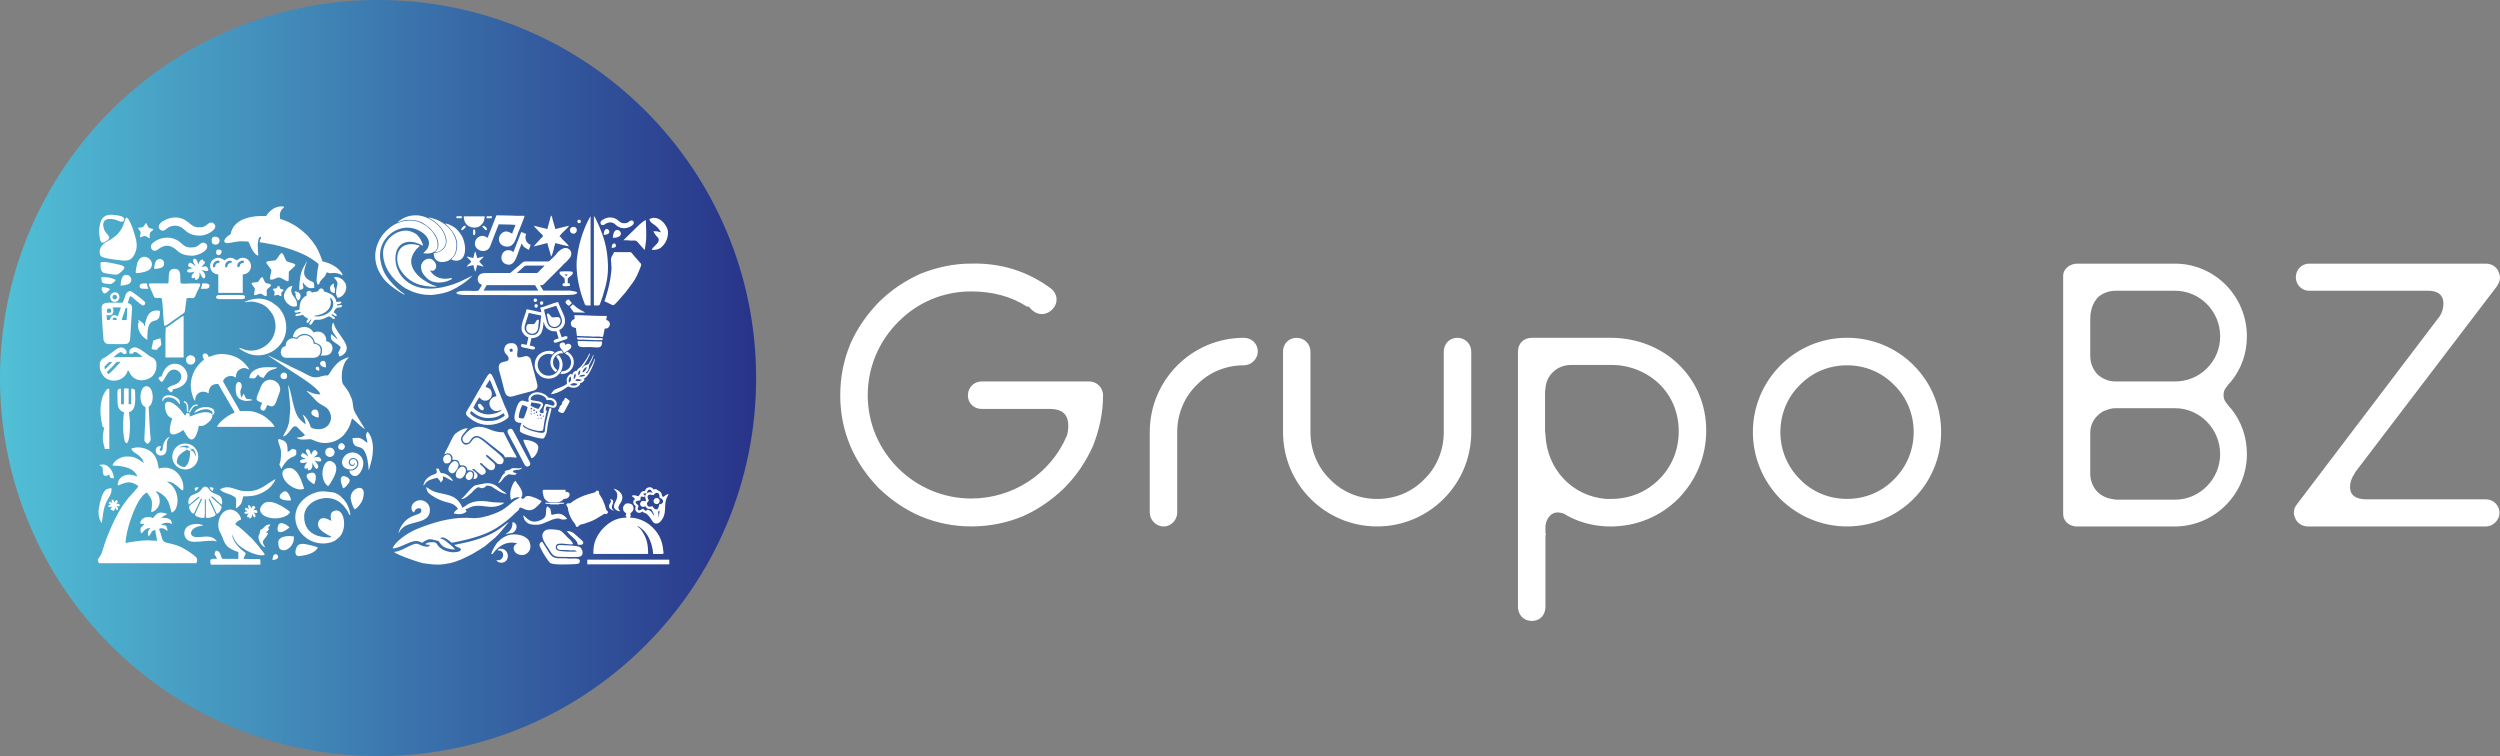
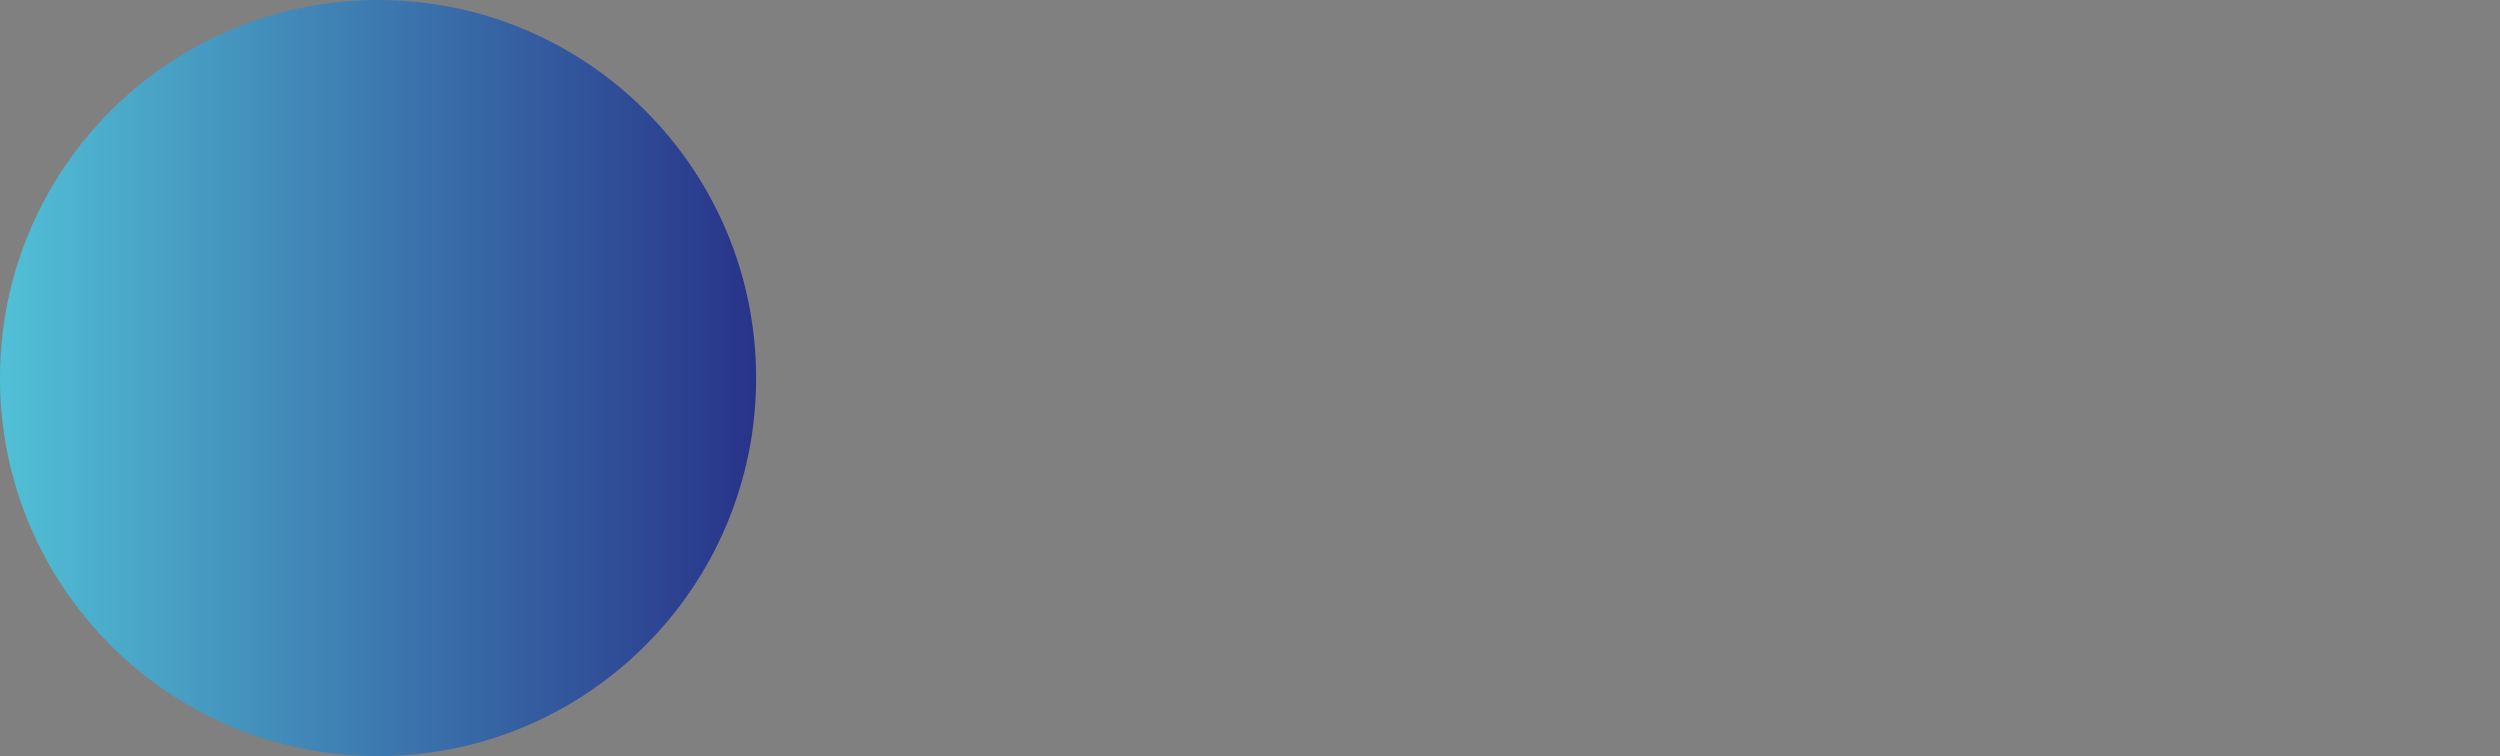
<svg xmlns="http://www.w3.org/2000/svg" id="Camada_2" data-name="Camada 2" viewBox="0 0 938.48 283.84">
  <rect x="0" y="0" width="938.48" height="283.84" fill="#808080" stroke="none" />
  <defs>
    <style>      .cls-1 {        fill: #fff;      }      .cls-1, .cls-2 {        fill-rule: evenodd;      }      .cls-2 {        fill: url(#linear-gradient);      }    </style>
    <linearGradient id="linear-gradient" x1="0" y1="141.92" x2="283.84" y2="141.92" gradientUnits="userSpaceOnUse">
      <stop offset="0" stop-color="#51c0d6" />
      <stop offset="1" stop-color="#283389" />
    </linearGradient>
  </defs>
  <g id="Layer_1" data-name="Layer 1">
    <g>
-       <path class="cls-1" d="M319.24,129.06c-2.54,6.08-3.82,12.58-3.82,19.36s1.27,13.01,3.82,19.08c2.54,5.94,6.22,11.17,10.6,15.69,4.52,4.38,9.75,8.05,15.69,10.6,6.08,2.54,12.44,3.82,19.08,3.82s13.29-1.27,19.36-3.82c5.79-2.54,11.02-6.22,15.55-10.6,4.52-4.53,8.06-9.75,10.74-15.69,2.4-6.07,3.82-12.43,3.82-19.08,0-2.96-2.4-5.23-5.23-5.23h-40.28c-2.97,0-5.23,2.26-5.23,5.23s2.26,5.09,5.23,5.09h25.86c4.81.14,5.94,2.4,6.36,4.24.42,1.69.28,3.95-.28,5.79v.14l-.14.14c-6.08,14.14-20.21,23.32-35.76,23.32-21.34,0-38.87-17.38-38.87-38.73,0-10.46,4.1-20.21,11.45-27.56,7.21-7.35,16.96-11.45,27.28-11.45,8.06,0,15.12,1.84,21.2,5.79l.28-.28,1.55,1.56c2.4,2.12,5.51,1.84,7.63-.42,2.12-2.26,1.98-5.37-.28-7.49-8.76-6.64-18.94-9.89-30.25-9.61h-.14c-6.5,0-12.86,1.41-18.94,3.82-5.94,2.69-11.17,6.22-15.69,10.74-4.38,4.53-8.06,9.75-10.6,15.55M431.6,162.19v30.18c0,2.83,2.4,5.26,5.23,5.26s5.09-2.43,5.09-5.26v-30.18c0-6.67,2.54-13.03,7.35-17.71,4.66-4.81,11.02-7.35,17.67-7.35,2.83,0,5.23-2.4,5.23-5.23s-2.26-5.09-5.23-5.09c-19.5,0-35.33,15.83-35.33,35.38ZM481.64,132.06v30.18c0,19.55,15.83,35.38,35.33,35.38s35.33-15.83,35.33-35.38v-30.18c0-2.97-2.26-5.25-5.23-5.25s-5.09,2.28-5.09,5.26v30.18c0,6.66-2.54,13.03-7.35,17.71-4.66,4.81-11.02,7.35-17.67,7.35s-13-2.54-17.67-7.35c-4.81-4.69-7.35-11.05-7.35-17.71v-30.18c0-2.97-2.26-5.25-5.23-5.25s-5.09,2.28-5.09,5.26h0ZM630.04,136.7c-6.64-6.36-15.69-9.89-25.44-9.89h-29.54c-3.11,0-5.23,2.12-5.23,5.23v95.69c0,3.11,2.12,5.37,5.23,5.37s5.09-2.26,5.09-5.37v-26.71l.14-.14v-.43s0-.14-.14-.28v-2.68c.14-.85.28-1.98.99-2.97,1.41-2.26,3.53-2.69,6.22-1.56.42.28.85.57,1.41.85,4.81,2.54,10.18,3.82,15.83,3.82,9.61,0,18.66-3.67,25.44-10.46,6.64-6.81,10.46-15.74,10.46-25.51,0-9.63-3.67-18.44-10.46-24.94ZM622.83,179.92c-4.8,4.83-11.17,7.37-17.95,7.37h-1.98c-12.58-.99-22.33-11.05-22.76-24.38v-.14c0-.14-.14-.28-.14-.56v-15.31c0-.43.14-.71.14-.99.14-2.43,1.13-4.55,2.69-6.1,1.84-1.83,4.24-2.82,7.07-2.82h14.98c6.78,0,13.14,2.54,17.95,7.09,4.81,4.66,7.35,10.91,7.35,17.85s-2.55,13.19-7.35,18ZM668.34,187.3c6.78,6.65,15.69,10.32,25.02,10.32,19.51,0,35.33-15.83,35.33-35.41,0-9.49-3.67-18.42-10.32-25.09-6.64-6.65-15.55-10.32-25.02-10.32-19.5,0-35.33,15.83-35.33,35.41,0,9.35,3.67,18.28,10.32,25.09ZM675.69,144.5c4.66-4.83,11.02-7.37,17.67-7.37s13,2.54,17.67,7.37c4.81,4.66,7.35,11.04,7.35,17.71,0,6.66-2.54,12.91-7.35,17.71-4.66,4.83-11.02,7.37-17.67,7.37s-13-2.54-17.67-7.37c-4.81-4.81-7.35-11.05-7.35-17.71s2.54-13.05,7.35-17.71ZM837.1,152.96l-.14-.14-1.41-1.84c-.57-.7-.85-1.69-.85-2.69s.28-1.98.85-2.68l.7-.85v-.14s.14,0,0,0l1.27-1.41c3.96-4.81,5.94-10.74,5.94-16.96,0-14.98-12.01-27.28-26.99-27.28h-36.89c-2.83.14-5.09,2.12-5.09,4.52v89.46c0,2.54,1.98,4.39,4.66,4.67h38.02c14.56-.43,26.29-12.44,26.29-27.14,0-6.36-1.98-12.16-5.94-17.1l-.42-.42ZM816.47,109.14c9.33,0,16.96,7.64,16.96,17.1,0,4.52-1.7,8.76-4.95,12.01-3.25,3.25-7.49,4.95-12.01,4.95h-22.33c-2.55,0-4.95-.99-6.79-2.69-1.7-1.84-2.69-4.24-2.69-6.92v-13.85c0-4.52,1.84-7.07,3.11-8.34,1.7-1.41,3.96-2.26,6.5-2.26h22.19ZM784.66,101.79h0v-.14.14ZM816.47,187.58h-21.77c-.57,0-1.41-.14-1.98-.28-1.98-.28-3.96-1.27-5.37-2.69-1.55-1.55-2.54-3.81-2.69-6.36v-.43s0-15.26,0-15.26c0-5.37,4.1-7.78,5.23-8.34h.14c1.27-.57,2.69-.99,4.1-.99h.14s22.19,0,22.19,0c9.33,0,16.96,7.78,16.96,17.25,0,9.33-7.63,17.1-16.96,17.1h0ZM882.18,182.78c0-1.7.57-3.39,1.84-5.23v-.14l53.42-70.1v-.14c1.14-1.41,1.41-3.53.43-5.23v-.14c-.85-1.7-2.54-2.83-4.66-2.83h-66.43c-2.69,0-4.95,2.26-4.95,5.09s2.26,5.09,4.95,5.09h44.52c1.41,0,5.94,0,5.94,4.81,0,1.56-.42,3.25-1.41,4.81l-.14.14-53.43,70.38c-1.27,1.56-1.56,3.53-.57,5.37v.14c.85,1.69,2.69,2.83,4.66,2.83h66.85c2.69,0,5.09-2.4,5.09-5.09,0-2.83-2.26-5.09-5.09-5.09h-44.8c-4.1,0-6.22-1.56-6.22-4.66Z" />
      <g>
        <path class="cls-2" d="M141.92,0c78.38,0,141.92,63.54,141.92,141.92s-63.54,141.92-141.92,141.92S0,220.3,0,141.92,63.54,0,141.92,0" />
-         <path class="cls-1" d="M156.83,88.44l-.11-.1.11.1ZM114.17,118.7l-.1-.1.1.1ZM129.36,167.15l-.1-.11.1.11ZM213.13,201.83l-.1-.1.1.1ZM156.42,93.41l-.1.1.1-.1ZM126.88,202.05l-.1.1.1-.1ZM180.9,84.11l-.1.1.1-.1ZM208.58,133.57l-.1.11.1-.11ZM40.62,109.3l-.09.11.09-.11ZM129.36,168.17l-.1.11.1-.11ZM92.17,113.44h-.1.1ZM43.83,136.63v.14-.14ZM197.94,202.25l-.1-.1.1.1ZM187.2,203.18l-.1.1.1-.1ZM169.33,97.12l.1-.1-.1.1ZM46.51,146.52v.15-.15ZM70.79,101.05l-.11.1.11-.1ZM43.77,189.14h-.13.13ZM95.58,191l-.1.1.1-.1ZM111.79,160.53l-.1-.1.1.1ZM171.91,86.58l-.1-.1.1.1ZM211.79,98.99l-.1.1.1-.1ZM45.99,104.04l-.1.1.1-.1ZM80.7,100.22l-.1.1.1-.1ZM79.98,183.97l-.1.1.1-.1ZM124.71,173.33l-.1-.1.1.1ZM95.48,191.1l-.1.1.1-.1ZM153.32,108.79l-.1-.1.1.1ZM186.06,201.63l-.11.1c.15,0,.11.05.11-.1M242.01,186.51l-.1-.1.1.1ZM117.06,175.71l-.1.1.1-.1ZM130.49,189.67l-.1-.12.1.12ZM91.85,192.75l-.1-.1.1.1ZM53.95,112.92l.1.1-.1-.1ZM108.7,137.39l-.1-.1.1.1ZM88.55,197.08l-.11-.1.11.1ZM208.68,95.57l-.1.1.1-.1ZM40.73,109.21l-.11.09.11-.09ZM170.57,108.38l-.1.1.1-.1ZM175.32,179.94l-.1-.1.1.1ZM175.55,104.35l-.12.1.12-.1ZM76.88,102.8l-.1-.1.1.1ZM184.65,182.73l-.14-.1.14.1ZM37.93,90.72l-.1-.1.1.1ZM207.04,97.24c-.15-.02-.11-.05-.11.09l.11-.09ZM206.94,97.33c-.15,0-.11-.04-.09.11l.09-.11ZM186.48,201.21l-.11.11.11-.11ZM207.14,97.12c-.15,0-.11-.03-.1.12l.1-.12ZM176.97,184.99l-.1.11.1-.11ZM41.03,153.06v-.17.17ZM243.52,185.2h-.1v.1l.1-.1ZM213.64,114.78h-.1.1ZM201.66,84.21l-.1-.1.1.1ZM202.18,140.5l.1.1-.1-.1ZM109.73,84.73c0-.15.03-.1-.12-.1,0,.15-.03.1.12.1M213.75,114.68l-.1.09.1-.09ZM53.85,114.68h-.12.12ZM113.14,171.38l.1.1-.1-.1ZM181.01,152.37l.1.1-.1-.1ZM69.52,150.71l.1.1-.1-.1ZM111.28,123.87l-.1.1.1-.1ZM49.34,168.38c.15,1.79,3.85,2.03,4.65,5.47-.9-.6-1.1-.94-2.27-1.55-1.74-.91-2.47-.93-4.34-.93-2.12,0-4.77,1.72-5.16,3.41,2.41,0,6.13.41,7.93,2.09.44.41,1.31,1.33,1.37,2.04-1.35-.71-3.53-1.05-5-.35-1.51.72-2.34,1.87-2.34,3.65,1.29-.11,3.43-2.04,6.3-.62.36.18,1.24.65,1.44.93-.16.58-2.77,3.34-3.64,4.31l-1.75,2.28c-1.15,1.56-2.61,4.24-3.46,5.94-1.55,3.11-3.6,8.09-4.56,11.55-.72,2.62-1.78,2.91-1.78,3.59,0,.49.31.8.41,1.24h36.57c.24-1.05.96-1.6-1.11-3.13-2.8-2.06-4.93-3.43-8.66-4.25-2.49-.55-2.76-.46-3.39-3.01-.29-1.19-.77-1.7-.79-2.52,1.39-.67,2.43.31,3.2.83,0-.29-.42-1.67-.53-1.85-.21-.34-1.52-.42-1.95-.42.49-.67,1.62-.83,2.48-.83.65,0,1.02.36,1.65.41-.2-.41-.07-1.28-1.2-1.9-.72-.39-1.75-.37-2.83-.37.23-.35,1.9-1.28,2.07-1.34v-.21c-1.9-.44-3.25-1.2-5.16,1.65-2.24-1.07-4.81-.02-4.86,2.07l1.55.1c-1.05,1.57-1.84.94-1.24,3.51.74-.17.9-.83,1.44-1.24.55-.42,1.08-.72,2.07-.72-.84,1.25-1.2,1.17-.72,3.2.27-.2.85-1.03,1.03-1.35.2-.36.17-.49.52-.72,1.26-.81,1.04-.02,1.05-.02.04.19.05.37.08.55.14.89.52,2.48.53,3.19-.36,0-.4-.07-.73-.1-.3-.02-.6.01-.91-.02-1.9-.21-4.26-.02-6.09.24-.71.1-3.6.49-4.05.71,0-4.47,3.26-14.24,6.17-17.48.33-.36.38-.54.79-.86.44-.35.62-.41,1.09-.66,1.69,2.53,2.02,2.52,1.75,5.78-.05.56-.2.99-.2,1.55,1.61-.13,3.2-2.15,3.2-3.92,0-2.84-1.23-3.11-1.45-3.92,1.46.34,3.19,1.64,4.04,2.88,1.01,1.46,1.38,3.19,1.84,5.18,2.82-.66,3.49-8.06-.89-11.09-.17-.12-.27-.18-.44-.29l-.43-.29c2.2,0,3.51,1.44,4.66,2.36.44.35.69.93,1.43.94.81-3.48-2.26-9.24-7.83-8.45-1.34.19-1.26.62-1.39-.29-.42-2.75-1.29-5.05-3.82-6.41-1.44-.78-3.53-1.21-5.3-.82-.42.09-.69.24-1.08.27M111.69,160.43l.1.1c.75,1.09,2.55,2.35,2.69,2.89-1.08.57-1.44.83-3.1.83.81,1.21,4.1.63,4.96.61,1.37-.04,3.41,2.34,8.39,1.06,1.93-.5,3.79-1.85,4.82-3.24,2.32-3.12,2.11-4.55,2.6-5.56.39.2.28.16.6.44.25.22.37.27.62.52.73.73,3.01,2.82,3.64,2.97-.84-1.58-4.04-6.17-4.3-7.58-.44-2.42-.09-2.82-1.52-5.71-1.21-2.44-2.53-3.15-2.73-4.4-.44-2.79.04-6.57,1.96-8.62.24-.25.41-.36.6-.64-.73.06-2.47.88-3.02,1.22-1.77,1.11-3.02,2.76-4.07,4.51-1.08,1.81-.74.7-2.97,1.36-3.57,1.06-4.05.23-7.85-1.68l-4.41-2.1-.1-.1c-1.28-.68-2.63-1.31-3.93-1.96-.65-.33-1.24-.66-1.95-.94-.52-.21-1.55-.87-2.08-.92.02.02.05.02.06.05l7.57,5.03c2.29,1.52,5.8,3.72,7.74,5.17,1.19.89,3.96,2.99,4.26,4.31-2.91,0-3.92-1.05-5.17-1.34.48.72,1.75,1.71,2.4,2.45l1.19,1.29c1.6,1.61,3.16,1.82,4.34,3.1.64.69,1.41,2.28,1.21,3.63-.47,3.18-3.09,4.35-5.99,3.82-.68-.12-1.43-.28-1.68-.8-.14-.29-.18-.61-.3-.94-.49-1.27-1.46-2.97-2.61-3.58.16.7,1.03,1.79,1.03,3.51-.33-.09-.52-.27-.75-.49-.69-.67-1.36-1.15-1.98-2.05-1.24-1.8-2.07-5.7-2.55-7.99-.11-.53-.8-3.54-1.23-4.04,0,.52.06.75.11,1.24.22,2.52.9,6.98.56,9.24-.27,1.78,0,2.67-.75,4.93-.23.7-.55,1.27-.87,1.91-.19.39-.31.57-.52.93-.19.34-.31.64-.48.96,1.09-.09,2.14-1.46,2.68-2.17,1.13-1.48,1.53-2.11,2.79-1.23M109.64,84.08c-.16,0-.13.04-.12-.11-.59-.37-3.57-1.71-4.38-1.75.01-.52-.09-.81-.07-1.45.01-.66.06-.85.25-1.32.45-1.09,1.02-1.23,1.23-1.56.12-.2.02-.33-.22-.39l-1.04-.02c-.84.09-1.93.4-2.73.89-.74.45-2.34,1.84-2.56,2.71-3.32-.07-5.44.13-7.89.95-1.1.37-2.06.86-2.89,1.52-1.11.88-1.89,1.85-2.36,3.24-.33.98.02.98-.81,1.48-1.42.86-2.76,2.59-1.04,2.99.89.21,3.32-.74,5.98-.67l1.94.06c.28.06.37.12.5.33,0,.01.61,1.64,1.25,2.74.51.87,1.23,1.99,2.28,2.26.01-.62-.13-1.3-.16-1.87-.02-.33.03-.68,0-1.01-.1-1.13-.04-2.62.39-3.64.08-.19.03-.15.18-.34.21-.28.06-.18.37-.25.4.35.33.35.05.89-.22.44-.29.54-.3,1.17,1.07.11,2.17.34,3.25.53,5.29.93,12.47,3.04,16.79,6.07,2.85,2,2.02,1.4,1.73,3.58-.09.69-.19,1.28-.25,2.07-.07.94-.5,3.07.44,3.73.82-.52.14-.89,1.63-2.31,1.55-1.48.89-1.13,1.58-2.37.47.05.56.25,1.04.32.65.1,2.21-.46,4.15.48.56.27.72.58.68-.03-.03-.48-1.23-1.7-1.57-2.05-.94-.95-3.09-2.09-4.58-2.49-.23-.06-1.02-.25-1.15-.31-.35-.19-.13.03-.3-.42-.07-.2-.11-.33-.19-.53-.94-2.54-1.72-4.36-3.37-6.48l-1.92-2.31c-.29-.29-.47-.37-.76-.69l-1.55-1.34c-.66-.52-2.8-2.13-3.51-2.31M191.54,185.42c0,1.49.01.99.31,2.27,1.09-.73,1.48-1.03,3.31-1.03-.3.45-1.21.69-2.05,1.26-1.08.74-2.09,1.88-3.74,2.98-.32.21-.63.45-1,.65-.4.22-.78.39-1.17.59-1.76.88-5.67,2.18-7.85,2.27-.6.02-.91.16-1.54.1-7.04-.62-13.09.99-19.41,3.32-2.96,1.09-5.26,2.28-7.7,4.17-.29.23-.35.31-.61.53-.78.66-2.57,2.34-2.65,3.34,2.49,0,6.33-2.79,8.78-2.79.72,0,1.61.24,2.17.72,2.74-1.84,2.92-1.54,5.85-.79.61.15.22-.1.88.78.24.33.44.63.73.92.95.96,3.02,1.57,4.94,1.57-.12-.45-1.94-1.95-2.41-2.34-2.43-2.06-2.27-1.4-3.07-1.79.77-1.14,2.82.43,3.53,1.02.82.68.55.65,2.06.33l3.32-.71c1.47-.35,2.87-.73,4.23-1.14,5.53-1.69,8.19-3.34,12.29-6.61,1.6-1.28,2.34-2.21,3.53-3.18,1.18-.97.23-.69.77-1.2.79-.75,3.35,2.67,6.46-.46.35-.35,1.71-1.63,1.83-2.09-.76-.4-1.41-.81-2.26-1.15-4.58-1.88-3.59.2-4.78.3-.26.02-.61-.19-.61-.49,0-.35,1.57-1.24-1.33-5.07-.24-.32-.64-.81-.74-1.22-1.01.27-2.07,3.49-2.07,4.96M76.05,133.37c0,1.16.45.94.52,1.76-.87.23-2.97,2.86-3.41,3.72-1.88,3.65-2.03,6.7-.6,10.52.25.66.34.95.71,1.05,0-1.19.18-1.67.75-2.35.86-1.03,2.14-1.24,3.37-.84.38.12.65.33.94.4,0-2.25,1.19-3.51,3.41-3.51.34,0,.56.67.87,1.2.29.49.52.91.79,1.38l3.95,6.79c.23.41.65,1,.69,1.48-2.15.5-6.4,3.96-6.51,5.27h21.49c-.08-.99-2.95-3.48-3.97-4.09-1.76-1.06-3.95-1.9-6.57-1.9-.94,0-1.45.1-2.38.1l-6.13-10.71c-.21-.36-.32-.51-.11-.89.58-1.07,1.61-1.62,2.94-1.62.82,0,1.23.48,1.76.62,0-1.37.29-2.37,1.52-3.12,1.72-1.04,2.88-.02,3.54.13-.84-1.59-2.44-3.15-3.94-4.11-2.16-1.39-6.06-2.27-9.03-1.42-.43.12-.76.25-1.17.38-.39.13-.71.3-1.15.4-.45-1.94-2.27-1.42-2.27-.62M233.89,190.58c0,1.16.22,1.48,1.24,2.17-.1.41-.27.53-.31,1.03h.31v.52c-4.1,0-7.16,2.13-9.58,4.99-.15.18-.22.32-.34.49-.79,1.13-.82,1.17-1.48,2.55-.71,1.47-1,3.28-1,5.41,0,.14.14.21.31.21h20.25c0-3.82-.5-5.94-2.39-8.76-.77-1.15-1.39-1.25-1.74-1.77.54.13.93.44,1.33.74,1.18.88,2.15,2.03,2.87,3.32.96,1.72,1.79,4.42,1.79,6.47,4.7,0,3.97.3,3.83-1.25-.37-4.21-1.93-7.07-5.15-9.72-.52-.43-1.38-.96-2.02-1.28-1.42-.71-3.15-1.38-5.23-1.38,0-.9.12-.2.19-.74.04-.33-.1-.36-.19-.7.44-.66,1.24-.93,1.24-2.07,0-1.6-1.24-1.86-2.38-1.86-.71,0-1.55.97-1.55,1.65M208.68,95.57c1.08-1.54,3.48-3.63,5.25-1.73.85.91.6,2.2-.1,3.05-.52.63-1.41,1.64-2.04,2.09l-.1.1c-.35.49-5.45,5.5-6.33,6.38-1.8,1.8-1.24,1.57-2.66,1.57l1.24,2.07h10.22s1.39.26,1.39.26c.27.05.47.08.67.15.85.31.38.79-.54,1.01-.5.12-.74.08-1.29.16-1.58.2-33.48.07-38.04.07-1.51,0-4.48.07-5.06-.72.32-1.18,4.76-.83,5.58-.83.95,0,2.51.17,2.9-.3.15-.18.42-.7.58-.97.18-.3.46-.68.55-1-.74-.39-.91-.39-1.34-1.13-.29-.49-.31-1.43-.03-2,.6-1.25,1.75-1.31,3.55-1.31h7.23c1.35,0,1.08.14,1.84-.54l2.63-2.22c2.11-1.87,1.63-1.5,3.16-1.59l7.04.02c1.51.01.92-.06,1.76-.62l.12-.1.09-.11.11-.09.1-.12,1.44-1.45.1-.1h0M200.63,102.49c.76,0,.96.14,1.38-.28l2.45-2.51c-2.2,0-4.41-.01-6.62,0-.64,0-.87.12-1.21.44l-2.61,2.35h0c2.2,0,4.41-.01,6.61,0ZM182.07,108.1c-.23.38-.35.63-.55,1h20.56l-1.24-2.07h-18.18c-.09.32-.4.75-.59,1.07ZM87.11,200.6c0,1.93,2.08,4.52,3.54,5.75.42.36,1.43,1.09,1.62,1.37-.09.38-.27.65-.45,1-.22.44-.26.56-.38,1.07,1.49,0,2.62.1,4.13.1,2.59,0,2.17-.48,2.17,2.07h-18.59c-.13-.54-.46-1.53.08-1.99.4-.34,1.54-.18,2.2-.18-.13-.26-.18-.58-.31-.82-.14-.25-.36-.37-.51-.64-.31-.57.28-1.11.41-1.64.91.02,1.3.51,1.62,1.17l.75,1.93h6.09v-2.58c-1.31-.3-3.61-1.39-4.4-2.42-1.41-1.81-1.09-2.31-2.18-4.43-.29-.57-.51-.85-.72-1.55-.52-1.78-.16-4.01.78-5.44.63-.96,1.35-1.62,2.5-1.94,2.76-.77,5.01,1.97,5.04,3.6-.62.16-1.9.93-2.1,1.62l.03.34.11.1c.48.12,1.32.79,1.68,1.11.94.84,2.01,1.7,2.94,2.63.25.25.4.43.69.65,1.12.87,4.18,4.73,5.05,5.9.25.33.3.51.49.86-2.1,1.01-8.39-1.71-10.48-4.4-1.24-1.59-1.05-1.73-1.7-3.05-.09-.19-.03-.09-.11-.2M87.11,200.6l-.12-.2.12.2ZM185.86,201.84l.09-.11.11-.1.31-.31.11-.11c.37-.25,1.38-1.51,1.68-1.83l2.76-3.33c-.37.1-.75.46-1.06.69-.37.28-.64.49-.99.77-2.14,1.71-4.26,2.9-6.89,3.95-2.7,1.08-5.39,1.84-8.3,2.44-.47.1-.93.2-1.45.31-.45.09-1.05.29-1.56.3.09.34.18.37.47.56,1.02.68,1.69.36,1.91,1.3-.36.54-.71.69-1.46.81-.64.11-1.47.19-2.24.09-1.34-.18-2.6-.59-3.54-1.21-2.76-1.82-.93-2.75-4.44-2.48-.69.05-1.36.28-1.65.72.65.31,1.19.09,1.65.31-.28,1.05-2.44.51-3.37.07-1.4-.66-1.7-.79-3.46-.09-1.75.71-4.33,2.41-6.59,2.6.69.95,8.57,3.7,10.6,4.17.52.12.87.14,1.43.22,3.48.51,5.62.54,9-.2,3.01-.66,5.55-1.99,8.2-3.36.33-.17.71-.4,1.05-.6,1.41-.85,2.74-1.6,4.04-2.57l3.59-3.03ZM189.27,131.2c0-.57.39-1.37.7-1.68.72-.72,1.45-.7,2.3-.7,1.26,0,2.07,1.08,2.07,2.37,0,.62-.67,2.99.41,2.99,2.07,0,2.74-1.24,4.11.12.29.29.22.16.36.57l1.79,6.78c.15.59.27.97.41,1.55.31,1.26,1.03,2.97-1.51,3.57l-5.56,1.47c-1.75.43-2.93,1.22-4.17.1-.74-.66-1.11-3.01-1.46-4.22-.3-1.03-.52-2.02-.79-3.03-.19-.72-.72-2.33-.72-3.1,0-3.16,3.72-1.49,3.72-3.3,0-1.58-1.65-1.57-1.65-3.51h0M191.44,132.03h.93c.08-.36.25-1.14-.41-1.14-.3,0-.38.22-.72.31.1.21.15.57.21.83ZM166.85,170.55c1-.48,1.78-.66,2.61.28.55.62.38,1.17.38,1.78.98,0,1.8-.14,2.34.66.35.53.33.92.56,1.4,1.09,0,2.64-.08,2.69,1.96.77,0,.95-.19,1.69.07,1.48.53.75,2.42.59,3.13.98,0,1.55-.38,1.55-1.34s-1.57-1.64-2.07-2.38c1.14-.3,1.17.47,1.96,1.03.7.49,1.18,1.13,1.76,1.13.72,0,2.52-.96.54-2.92-.3-.3-.43-.36-.74-.61-.26-.21-.5-.4-.53-.81.6-.34.85.19,1.26.6.26.26.54.47.83.71.79.67,1.29,1.27,2.14,1.27.93,0,1.45-.7,1.45-1.65,0-.85-1.1-1.55-1.62-1.99l-1.89-1.72c.16-.18.14-.13.21-.41.61.05,1.91,1.4,2.38,1.76,1.48,1.13,1.32,1.76,2.89,1.76.97,0,1.24-.87,1.24-1.65,0-.94-3.58-3.71-4.63-4.56-.93-.74-4.2-3.81-5.39-3.81-2.12,0-1.79,2.68-4.24,2.68-.89,0-1.76-1.21-1.76-2.17,0-1.42,2.27-3.14,2.48-4.03-1.81.15-3.38,1.12-4.67,2.15-.83.66-2.47,4.72-3.27,6.03-.23.37-.7,1.16-.74,1.63M61.8,122.32c.74-.06,2.2-1.33,2.87-1.78l4.09-2.83c.7-.47.6-.65.74-1.64.1-.73.16-1.33.26-2.02.09-.64.25-1.45.3-2.07,1.91-.44,2.66.64,3.32-1.02.12-.3.27-.67.43-1.01,1.9-4.09,2.38-3.55-2.31-3.55-1.26,0-2.31.19-3.23.03-.31-.05-.6.28-.59-1.58,0-.96,0-1.85-.2-2.59-.11-.39-.26-.67-.55-.9-.86-.71-2.52-.58-3.14.32-.52.76-.43,3-.53,4.01-.08.85.25.7-1.68.7-1.52,0-3.03,0-4.55,0-1.02,0-1.37,0-1.05.84.23.59.5,1.11.74,1.64l1.04,2.36c.12.28.18.49.54.59.51.14,1.79-.07,2.21.06.47.15.51,3.01.62,4.02.08.78.06,1.47.12,2.25l.29,3.11c.05.69-.05.51.22,1.02M126.78,202.15l.1-.1c3.72-2.63,2.68-11.58-1.33-10.32-1.95.62-1.42,2.67-1.15,3.8-.43-.1-3.47-2.28-4.72.03-1.84,3.4,4.39,5.48,4.82,6.06-1.43.33-4.05-.09-5.36-.53-3.31-1.1-4.97-3.56-4.97-7.22,0-5.03,6.33-7.99,10.99-6.54,2.27.71,3.83,2.35,5.04,4.15.44.65.49.86.8,1.47.18.36.03.3.42.41.3-.62-.64-3.21-.93-3.7l-.1-.12c-.25-1.02-2.43-3.43-3.69-4.06-1.18-.6-1.43-.64-3.01-.81-1.23-.13-2.24-.33-3.5-.16-2.07.28-4.07,1.23-5.46,2.29-.23.17-.27.25-.5.43-.25.2-.28.21-.5.43-1.04,1.05-1.86,2.14-2.36,3.52-.97,2.7-.54,5.46.81,7.79.29.51,1.34,1.79,1.79,2.13.39.3.62.57,1.06.9,2.51,1.86,6.09,2.57,9.26,1.57.49-.16.94-.31,1.39-.57l1.11-.86ZM153.22,108.69l.1.1c1.95,1.01,3.89,1.55,6.12,1.83l2.54.12c3.26-.37,5.57-.71,8.49-2.26l.1-.1c.4-.1.63-.28.97-.48,1.33-.79,3.14-1.91,4.27-2.96.47-.44,1.18-.99,1.47-1.42l-1.74.83-.12.1c-.4.1-.89.4-1.27.59-4.84,2.44-11.68,4.21-16.91,2.82-3.74-.99-6.69-3.43-8.09-6.99-.7-1.78-1.03-4.39-.33-6.49,1.11-3.35,4.26-4.2,7.3-3.26.92.28,1.83.7,2.67,1.15-.02-.68-.5-1.61-.76-2.14-.38-.76-.71-1.1-1.21-1.69l-.11-.1c-.57-.8-2.71-1.7-3.92-1.76-4.78-.23-8.99,4.06-8.99,8.36,0,5.37,3.37,9.75,7.54,12.71.41.29,1.34.91,1.86,1.04M226.87,113.13c.53.12,1.2.49,1.65.72,2.12,1.06,1.64.98,3.38-.75l2.98-3.43c.5-.67.92-1.23,1.42-1.89,1.74-2.32,2.47-3.31,3.59-6.12,1.05-2.65,1.09-2.29.03-3.43-.21-.22-.22-.3-.41-.51-.19-.22-.26-.27-.44-.49-.17-.23-.25-.28-.44-.49l-1.27-1.51c-.4-.53-.4-.59-1.28-.58h-5.58c-.1.42-.68,1.34-.95,1.84-.37.7-.08,1.56-.08,2.5,0,.49.05.96.07,1.26.11,2-.79,6.75-1.32,8.54-.21.71-.38,1.45-.62,2.17-.21.63-.44,1.61-.71,2.18M53.72,114.68c-.47-.12-.99-.53-1.34-.81l-1.14-.93c-.5-.41-1.85-1.72-2.45-1.77l-.84,2.58.9.34c1.24.75.53,2.94.55,4.31l-.47,7.69c-.14.99.07,2.97-1.8,3.06-2.05.1-4.33-.02-6.41,0-.95,0-1.54-.55-1.84-1.47-.15-.46-.8-11.5-.74-12.27.08-.99.62-1.47,1.52-1.68.97-.23,4.93-.08,6.33-.08.53-.79.78-1.95,1.12-2.91.31-.9,1.41-1.82,2.35-1.29.47.26,4.27,3.17,4.48,3.48l.1.1c.25.17.54.51.48.9-.06.46-.37.59-.69.76h-.12M45.38,115.4l-1.14,3.3c-.31-.07-1.49-.95-2.51.17-.68.75.12,1.57-1.62,1.17,0-1.03-.1-1.33-.1-1.76.63.01,2.58.61,2.58-1.65,0-.28-.22-1.04-.31-1.24h3.1ZM40.21,117.36c.94.22,1.55.18,1.55-.93,0-.6-1.65-1.15-1.65.21h0c0,.36.08.4.1.72ZM47.66,118.51l.09-3.01c-.69.02-.68.36-.83.93-.35,1.32-.88,2.18-1.24,3.72h1.86c0-.44.07-1.13.12-1.64ZM42.44,119.49c-.21.25-.16.15-.17.56.66,0,.86.1,1.55.1,0-.86-.28-.93-.93-.93-.19,0-.35.14-.45.27ZM37.46,136.41c0-.44.53-1.28.78-1.53.38-.38.95-.58,1.45-.86l2.67-1.95c.96-.72,2.95-2.6,4.6-1.01.54.52.54.66.54,1.65-.32.08-.59.23-.92.23-.62,0-.62-1.41-2.1-.37-.44.31-1.55,1.11-1.83,1.52,3.72,0,7.09-.12,10.85-.12-.21-.32-.93-.78-1.27-1.04-.33-.25-.96-.81-1.5-.81-.97,0-.07.69-1.73.69-.88,0-.68-2.42,1.73-2.42,1.23,0,4.03,2.23,5.21,3.1,1.22.9,1.54.65,2,1.23l.64.98c.13.28.27,2.18.02,2.9-.35,1.01-.42,1.41-1.04,2.2-1.73,2.18-6.51,3.16-8.68-.47-.61-1.02-.42-1.14-.92-1.28-.88,3.76-5.97,5.07-8.74,2.51-.41-.38-.81-.97-1.07-1.47-.85-1.68-.69-1.97-.69-3.69h0M40.09,139.89c.18-.57,1.18-1.38,1.61-1.78.2-.19.39-.37.58-.58l1.09-1.22c.62-.63.68-.49,1.82-.49-.2.38-.12.29-.43.61l-1.67,1.79c-.79.79-1.47,1.6-2.39,2.22h0l-.6-.55ZM40.38,136.43c-.4.4-.73.82-1.18,1.13.04.44.12.45.12,1.04.7-.19,1.82-1.89,2.77-2.54v-.16c-1.44.21-.77-.42-1.7.53ZM81.94,103.01c-3.09-.07-4.04-3.95-1.92-5.54,1.76-1.32,3.12-.52,4.3.27.35-.23.49-.48.97-.68,1.59-.69,2.59.02,3.57.68.73-.49,1.48-1.2,2.96-.89,1.06.22,1.73.91,2.14,1.78.91,1.92-.49,4.38-2.83,4.38v6.92h-9.19v-2.94h0v-3.98ZM81.35,98.9c.63-.3,1.09,0,1.11-.85-.43-.23-.69-.31-1.23-.1-.31.12-.69.38-.9.65-.43.56-.83,2,.27,1.71l.1-.1h0c.3-.6.05-1.03.65-1.32ZM85.91,98.92c.64-.34,1.09.05,1.09-.98-1.87-.43-2.89,1.31-2.38,2.38h.62c.12-.53.21-1.16.67-1.4ZM90.31,99.09c.54-.56,1.24-.17,1.24-.73,0-.34.04-.52-.31-.52-2.08,0-2.77,2.48-1.65,2.48.47,0,.32-.81.73-1.24ZM37.42,94.44c0,.73.13,1.41.52,1.75.82.73,4.51,1.18,5.7,1.33,3.24.39,5.3.94,6.8-1.94,1.4-2.7.89-4.9.09-7.63-.41-1.41-1.21-3.8-1.97-5.05-.29-.48-.54-1.1-1.12-1.26-.9.66-.61,4.11-4.26,7.1-.57.47-1.02.73-1.65,1.14-.6.39-1.22.68-1.82,1.07-1.16.76-2.29,2.04-2.29,3.49M198.36,149.89c0-1.87,2.55-3.63,5.82-2,.82.41,1.14.67,1.62,1.38,3.99,0,3.78,3.82,1.96,3.82s-2.89-1.71-2.89,1.03c.48.04.18-.11.41.21-.16.33-.34,1.24-.45,1.71-.64,2.56-.69,4.23-.99,5.52-1.28.62-3.78-.19-4.9-.58-2.16-.75-2.11-1.34-2.65-1.49.01.51.12.65.45.89,1.47,1.08,4.9,2.1,6.68,2.1,1.37,0,1.06-.79,1.21-1.89.13-.99.26-1.69.44-2.56.18-.91.37-1.62.59-2.51.12-.47.22-.84.33-1.22.12-.43.24-.72.33-1.11.21.05.72.09.72.31l-1.3,5.21c-.18,1.03-.25,1.82-.4,2.91-.16,1.19-.36,1.51-.82,2.39-.42.81-.68.72-2.42.42-1.32-.23-6.95-1.68-6.95-2.66,0-1.88.45-2.28.62-2.99-2.88,0-2.96-1.55-2.36-4.01,1.56-6.3,3.24-3.94,4.73-3.94.69,0,.21-.1.21-.93h0M207.21,150.34c1.1.54,1.36,1.93.34,1.93-.87,0-1.61-.62-2.58-.62-.47,0-.64.94-.79,1.38-.21.62-.14,1.26-.14,2.03-.63.15-1.94-.09-1.29-1.07.75-1.14,2.45-2.79-.94-3.41-.97-.18-2.63-.24-2.63-.68,0-1.48,2.35-2.59,4.81-1.2,1.6.9.74,1.51,1.49,1.51h0c.84,0,.97-.23,1.72.13ZM199.49,151.03l2.66.44c.33.08.53.21.85.29,0,.99-.65,1.08-.83,1.76-.52-.04-3-1.05-3-1.34h0c0-.19.24-1,.31-1.14ZM195.37,157.01c1.45.25,1.28-.07,1.69-1.09.22-.56.94-2.51.99-3.04-.43-.45-1.33-.68-1.96-.83-.57.85-1.34,3.14-1.34,4.54h0c0,.35.35.36.63.41ZM199.8,153.2c-.27-.14.09-.1-.31-.1-.34,0-.3.19-.31.52h0c.39.08.57.13.62-.41ZM200.65,154.26c.27-.17.15-.29.09-.55-.33,0-.52-.03-.52.31h0c0,.3.19.39.43.24ZM199.7,154.44c-.2-.3-.17-.37-.52-.21h0c.15.28-.04.47.52.21ZM201.16,154.74c.06.24-.05.07.1.21.22.21.61-.18.4-.4-.12-.13-.16-.11-.52-.11h0c0,.1,0,.21.02.31ZM200.42,155.37c.42-.11.39-.14.21-.52h0c-.3.2-.37.17-.21.52ZM199.6,155.57v-.41c-.48.04-.18-.11-.41.21h0c.23.32-.07.17.41.21ZM203.21,155.78c-.17-.26-.62-.6-.62,0h0c0,.6.45.26.62,0ZM202.08,155.88c-.24-.33-.28-.33-.52,0h0c.24.33.28.33.52,0ZM203.73,156.4h.41c-.04-.48.11-.18-.21-.41h0c-.32.22-.17-.05-.21.41ZM203.11,157.22c.33-.24.33-.28,0-.52h0c-.34.23-.31.29,0,.52ZM201.87,157.22h.31c-.02-.28,0-.22-.1-.41-.32.22-.17-.05-.21.41ZM223.25,114.68c2.16,0,1.69.11,2.32-1.51.26-.68.48-1.3.69-1.99,1.59-5.19,2.28-8.19,1.85-13.76-.36-4.78-1.45-8.47-3.28-12.72l-1.3-2.73c-.25-.51-.26-.64-.59-.76v31.6c0,.35,0,.69,0,1.04,0,.44-.1.82.32.82M114.07,118.6c-.12-.14-.21-.26-.31-.42-.22.1-1.2.25-1.54.32-.82.17-.88.31-1.35,0,.08-.98,1.15-.54,2.08-1.05l-.33-.4c-.49.04-.85.3-1.35.31-.89.03-.62-.45-.61-.73.43-.04,1.44-.26,1.76-.41,0-1.28.19-2.51.65-3.38.34-.64,1.33-1.7,2.03-1.89v-1.34c.84-.56,1.38-.67,1.96.21.5-.12,1.02-.23,1.55-.31.9-.14.67-.05,1.07-.68.66-1.02,1.89-.54,1.92.58.8.19,2.51.83,3.07,1.27.73.57,1.56,1.64,1.58,2.66.46,0,.66,0,1.08-.07,1.26-.21.94.65,0,.83-.59.11-.82-.06-.87.58.72,0,.55-.05,1.08-.17.45-.1.61.03.88.17-.09,1.04-1.04.54-1.95.94-.65.29-.92,1.01-1.25,1.64,1.16.61,1.14.74,1.14,1.45-.51-.01-.76-.16-1.05-.4-.49-.41-.21-.38-.91-.22.11.41.65.64,1.24,1.03,0,.54.11.73-.33.66-.73-.13-1.25-1.21-2-.94-1.18.43-1.73.93-3.18,1.17-.63.1-1.57-.1-2.03.14-.39.19-.63.88-.91,1.26-.49.68-1.2.72-1.03-.07.08-.37.61-1.03.8-1.39-1.17.1-.45,1.21-1.86,1.24,0-1.28.12-.7.62-1.45l-1.55-1.03-.1-.1h0M124.18,113.14c.25,2.29-1.43,3.97-3.47,4.77-.57.22-1.99.59-2.72.59v.21c.7,0,.94.18,1.8.05,6.48-.98,5.94-6.47,4.08-6.97.04.43.25.87.3,1.36ZM213.44,188.93c-.86,0-1.04.54-.59,1.1.51.65.2.57.52,1.85.37,1.47,1.07,3.04,2.01,4.19.32.39.47.39.61.94.22.88.77,1.06,1.28.4.48-.61.84-.44,2.14-.85,1.44-.46,2.97-1,4.25-1.74l3.17-1.9c.34-.12.47.04.86.04.1,0,.52-.4.52-.62,0-.62-.32-.5-.58-.87-.2-.28-.67-3.01-2.23-5.31-.26-.39-.46-.5-.5-1.05-.04-.53-.08-.93-.62-.93-.81,0-.37.49-1.23.73-1.49.41-3.05.8-4.48,1.41-2.27.98-2.64,1.29-4.41,2.52-.41.29-.22.09-.73.09M216.43,99.5c0,4.29,1.19,9.83,2.79,13.84.58,1.46.08,1.34,2.48,1.34v-33.46c-.16.18.06-.1-.14.17-.1.14-.1.13-.17.25-1.25,2.15-2.58,5.46-3.25,7.8-.58,2.02-.75,2.6-1.15,4.73-.29,1.56-.56,3.56-.56,5.33M64.66,157.12c-.1.45-2.22,5.99.31,5.99.94,0,2.29-.66,3-1.14.24-.16.63-.44.93-.52,1.14,2.16,3.14,6.01,4.99,1.27.21-.53.35-1.01.49-1.58.36-1.49.03-1.31.72-1.26.82.07,1.18-.05,1.73-.33.65-.33.77-.51,1.27-.9,1.64-1.26,3-3.92-1.03-3.92-.99,0-2.37.36-3.11.61l-2.78,1.05c.02-.76.17-1.34-.83-1.34-.47,0-.67.71-.83,1.03-.22-.16-.47-.55-.64-.81l-1.29-1.6c-2.67-3.16-6.88-4.61-5.36.61.53,1.82,1.21,2.24,2.44,2.83M174.91,155.16c0-.38.3-.79.47-1.08.22-.37.37-.63.57-.98.35-.61.73-1.25,1.11-1.88.39-.65.7-1.24,1.1-1.9l3.28-5.71c2.99-4.98,2.43-5.19,6.25,4.35.56,1.39,1.04,2.68,1.62,4.06.5,1.19,1.61,3.16,1.61,4.38,0,.66-2.28,1.85-2.94,2.13-3.24,1.35-6.85,1.41-9.93-.41-.84-.5-3.14-1.91-3.14-2.95h0M182.68,155.55c-1.96-.26-4.09-1.22-4.98-2.56.36-.67.66-1.3,1.04-1.96.36-.63.79-1.22,1.13-1.86.73.49.83,1.1,2.08,1.23,1.8.2,3.41-1.77,2.37-3.82-.51-1-1.14-.89-2.07-1.34.15-.57,1.39-2.1,1.55-2.69.3.22,1.15,2.5,1.34,3,.21.52.42,1,.64,1.53.16.4.5,1.14.6,1.57-1.08.52-1.32.22-2.13,1.28-.81,1.06-.62,2.62.35,3.6,1.3,1.31,2.73.72,3.74.18h0c-.34,1.27-4.18,2.03-5.66,1.83ZM182.76,158.05c2.98,0,4.14-.24,6.71-1.96-.15-.31-.17-.65-.31-.93-1.15.27-1.77,1.64-5.62,1.78-1.56.06-2.94-.34-4.19-.96-1.51-.75-2.04-1.61-2.58-1.65-.09.39-.22.43-.31.83.98,1.46,4.33,2.89,6.3,2.89ZM183.07,89.27c-.79-.42-1.18-.72-1.96-.72-1.63,0-2.84,1.37-2.84,2.89,0,2.76,4.11,3.92,5.56,1.38.22-.39.43-.98.57-1.39l2.8-7.22,4.75.11c.52.04.88.1,1.55.1-.11.45-.45,1.17-.64,1.64-.18.45-.49,1.17-.6,1.67-.47-.11-2.26-1.83-4.06-.03-1.81,1.82-.85,4.88,2.3,4.88,2.47,0,3.13-2.85,3.94-5.04.38-1.04.83-2.09,1.27-3.17.24-.59.4-1.06.63-1.64.17-.43.55-1.25.56-1.71h-2.69c-1.01,0-1.65-.11-2.58-.1-1.87,0-3.51-.1-5.27-.1l-3.31,8.47ZM152.08,110.65c-.18-.25-1.27-1.01-1.62-1.27-.36-.27-.47-.35-.78-.67-.32-.33-.52-.42-.83-.72-2.05-1.97-3.95-3.98-5.05-6.72-1.8-4.51-1.66-9.15,1.95-12.74.85-.85,1.78-1.57,2.95-2.11,3.27-1.51,6.69-1.21,9.57.69,2.16,1.42,3.76,3.75,2.05,6.39-.4.62-1.05,1-1.43,1.57l1.45.1c2.08,0,3.93-.95,3.93-2.99,0-1.84-.26-2.49-1.24-4.13-.62-1.03-1.28-1.68-2.14-2.51-.79-.76-1.86-1.35-2.82-1.83-3.7-1.87-8.64-.75-11.64,1.68-1.93,1.57-3.21,2.96-4.34,5.37-2.19,4.7-1.35,9.52,1.66,13.55,1.53,2.05,3.94,3.84,6.13,5.23.62.39,1.44.94,2.19,1.12M92.07,113.44h.1c1.26-.03,1.86-.63,4.89.27,1.52.45,2.83,1.19,3.82,2.38.76.92,1.52,1.83,1.95,3.01.43,1.18.84,3.23.48,4.84-.38,1.7-.73,2.67-1.66,3.92-2.17,2.93-6.25,4.57-9.82,3.37-.37-.12-.69-.22-1.01-.34-.4-.14-.61-.31-1.12-.32.72.98,3.39,2.23,4.78,2.56,5.84,1.37,12.03-2.61,12.88-8.76.49-3.55-.86-7.29-3.28-9.42l-2.1-1.52c-3.19-1.83-6.46-1.64-9.71-.3-.5.21-.57.17-.2.3M174.91,166.31c1.28,0,1.19-.42,2-1.51,2.16-2.88,5.04.43,7.72,2.42.89.66,1.73,1.35,2.59,2.06,1.18.97,2.17,1.42,2.25,2.4.63,0,1.86-.12,2.22-.06l2.22.17c-.05-.55-.29-.88-.51-1.25-.23-.38-.41-.74-.63-1.13-.96-1.65-2.69-5.19-3.71-7.13-4.73,0-5.87-2.07-9.3-2.07-1.89,0-3.45.93-4.62,2.19-.37.4-1.36,1.51-1.48,1.93-.25.86.35,1.97,1.25,1.97M111.59,127.28c-.68-.06-1.97-.85-3.49.44-.66.56-.85,1.28-.85,2.25-2.29.05-2.66,4.34.21,4.34h10.23c3.04,0,3.27-3.63,1.88-4.67-.52-.38-1.17-.54-1.88-.7,0-.65-.07-.83-.29-1.26-1.65-3.11-5.47-1.65-5.8-.4M215.71,119.74c-.59.28-.53.13-1.01.64-.28.3-.48.73-.38,1.26.22,1.2.84,1.26,1.91,1.51,0,.69.13,1.22.21,1.85.16,1.19-.18,1.13,1.03,1.14l2.07.1c.7,0,1.46-.04,2.11.06.78.12,2.16.01,3.06.04,1.77.05,1.56.71,1.93-1.16.11-.54.29-1.34.34-1.83.74,0,.96-.02,1.37-.38,1.18-1.04.43-2.72-.75-2.82.04-1.75.98-1.55-1.55-1.55-3.18,0-7.31-.31-10.43-.31,0,.66.1.85.1,1.45M213.13,201.83l-.1-.1c-.39-.55-1.36-1.4-1.89-1.94-.87-.88-1.24-.76-2.93-1-.92-.13-2.72-.2-3.44.27-.84.54-1.35,1.47-1.13,2.54.41,1.94,1.66,3.29,2.72,5.03,1.4,2.29,1.79,2.44,5.31,2.44.81,0,5.14.07,5.73-.05.45-.09.97-.39,1.16-.81.43-.94-.24-2.38-.77-2.78-.94-.71-5.36-.68-6.94-.81-.51-.04-1.16-.15-1.54.22-.42.41-.23,1.09.18,1.35.72.47,2.51.17,3.59.33.6.09,1.26.06,1.9.06.75,0,1.24-.04,1.55.41-.8.19-6.17.13-7.23-.41-.28-.14-.42-.26-.55-.59-.22-.55-.12-1.2.26-1.57.65-.63,3.15-.26,4.04-.15.36.05.7.03,1.07.08.54.06.39-.05.97-.05-.02-.77-1.42-2.1-1.96-2.48M70.68,188.31c0,1.07.07.54.21,1.14.37-.1,1.63-1.3,1.94-1.57.46-.41,1.49-1.41,2.09-1.42-.04.43-.15.42-.87.99l-1.07.9c-.34.3-1.99,1.51-1.99,1.83,0,.77.19,1.1.58,1.7.54.83.33.58,1.18.99l2.44-5.1c.13-.29.15-.71.5-.54.34.17-.14.66-.45,1.42-.22.55-.44.94-.7,1.46l-1.38,3.07c0,.64,2.09,1.24,2.89,1.24.36,0,.4-.08.72-.1.22-.93.1-4.74.09-6.2,0-.54-.08-.5.21-.71.29.21.21.08.22.61,0,.3,0,.63-.01.94v5.37c.88.21,1.42.05,2.34-.24.85-.28.88-.32,1.38-.89l-1.03-2.27c-.13-.26-.24-.46-.37-.76l-1.08-2.34c-.21-.45-.21-.4,0-.72.42.28,1.17,2.22,1.45,2.79l1,2.21c.15.31.27.45.35.79,1.24-.29,1.86-2.07,1.86-2.58s-3.67-3.3-3.78-3.68c-.33-1.12,1.64.96,1.82,1.1l1.96,1.76c.51-.97.11-2.61-.59-3.23-.92-.82-2.83-.92-3.81-2.18-.59-.77-.82-1.4-1.8-1.4-.8,0-1.25.88-1.64,1.36-.46.57-1.05.94-1.77,1.22-.65.26-1.51.55-2.01.99l-.61.83c-.15.35-.27.82-.27,1.27M62.21,122.94c0,.99-.1,1.58-.1,2.58v8.37c0,.24.07.31.31.31h6.51v-15.59c-.93.08-5.77,4.26-6.71,4.34M202.8,115.5c2.31-.54,4.41-1.63,6.71-2.17.03.35,1.12,2.71,1.34,3.2.89,2.02,1.24,2.35,1.24,4.23,0,1.33-1.12,2.85-2.19,3.1l.95,2.78c.5-.12,2.17-.95,2.17,0,0,.69-.37.66-1.23.94l-2.85.98c-.52.16-1.09.17-1.09-.48,0-.61,1.21-.88,1.86-1.03-.21-.91-.6-1.72-.83-2.69-.83,0-1.34.06-1.99-.18-1-.36-1.84-.96-2.31-1.92l-.51-1.45s-.02-.04-.04-.06c0,1.28-.28,3.41-.95,4.42-.7,1.07-1.85,1.77-3.6,1.77-.02.21-.56,2.67-.62,2.79.54.05,1.96.29,1.96.83,0,1.17-1.6.45-3.12.13-.62-.13-2.14-.25-2.14-.85,0-1.23,1.16-.41,2.17-.41.21-.92.41-1.88.62-2.79-.67-.16-1.4-.76-1.76-1.24-.42-.55-.82-1.21-.82-2.17,0-2.44,1.73-5.61,1.86-7.13.55,0,.99.16,1.49.27.53.12.82.19,1.36.29.53.1.84.19,1.36.29.36.07.99.25,1.37.28-.04-.51-.29-1.25-.41-1.76h0M204.62,117.92c.36,1.44.69,3.79,1.62,4.58,1.25,1.06,3.21.91,4.21-.49.39-.54.51-1.04.51-1.76,0-.64-1.71-4.52-2.17-5.47l-4.55,1.45h0c.01.5.25,1.19.37,1.69ZM203.02,119.55c.16-1.49.54-.96-1.24-1.38-.53-.12-1.12-.21-1.71-.35-.53-.12-1.08-.31-1.61-.35-.07.86-1.55,4.44-1.55,5.58,0,1.32,1.25,2.69,2.58,2.69h.62c2.74,0,2.69-4.17,2.91-6.18ZM156.32,93.51l.1-.1c.31-.21,1.05-.9,1.14-1.24-.84-.07-2.13-.79-4.34-.42-4.82.82-4.85,6.53-2.87,9.59,3.26,5.03,7.69,6.32,13.62,6.32-.33-.29-.64-.32-1.06-.49-.45-.17-.71-.3-1.17-.49-.76-.32-1.38-.74-2.05-1.15-1.3-.79-2.53-1.75-3.48-2.92-2.16-2.65-2.55-5.27-.59-8.15.24-.35.46-.59.71-.95M242.17,184.3c.13-1.58,2.67-1.88,3.01-.6,1.1,0,.66-.45,1.89.42.49.34,1.18.47,1.39,1.62.11.58.04.63.63.77.56-.38.92-.98,1.91-1-.53,1.01-.9,1.48-1.15,2.86-.48,2.67.43,5.12-2.23,7.7-.34.33-.81.47-1.43.47-1.03,0-1.7-1.69-2.34-2.48-1.83-2.25-1.89-1.01-2.58-2.04-1.72,1.15-2.81.09-2.81-1.2,0-.13.16-.51.2-.7-.37-.55-.75-.54-.92-1.39-.16-.81.28-.9.62-1.41-.62-.93-1.03-.71-1.2-1.2.96-.51,1.69.01,2.51.2l.44-.66c.55-.6.4-1.34,2.07-1.34h0M243.79,183.8c.61-.05.66.42.93.76.29.37.09-.13.26.34-1.44-.33-1.74.08-2.21.2h0c.28-.52.28-1.25,1.02-1.31ZM241.26,186.51c.41.09.42.09.81-.1,0-.97-.31-.47-.7-1,.52-.27.56-.2,1.3-.2l.1-.1v.1s-.1.1-.1.1c-.28.33-.56.73-.47,1.37.04.32.15.55.21.81.14.63,0,.22-.15.73-.51-.04-.78-.43-1.37-.07-.76.47-.86,1.62.1,2.04.51.22.88.04,1.27-.17.55,1.04,1.2,1.1,2.21,1.1.35.53,1.04,1.74,1.1,2.51-.24-.18-.57-.88-.94-1.36-.31-.4-.94-.82-1.46-.94-.46.12-.23.27-.8.4-.6-.16-.59-.87-1.27-.69-.44.12-.36.59-1.44.59-.89-1.34.85-1.32-.55-2.36-.55-.41-.85-1.1.21-1.28.28-.05.72-.09,1.04-.17.1-.45.1-.95.2-1.4h.6s.1.1.1.1ZM243.58,187.91c-.16.19-.7.72-.7,1,0,1.68,1.19,1.32,2.11,1.1.11.41.59.99.99,1.13,1.07.38,1.29-.73,1.41-1.44.1-.56.05-.31.56-.45,1.44-.39,1.23-1.99-.35-2.35,0-.94-.08-1.91-1.1-1.91-.56,0-1.14.9-1.3.9-.14,0-2.11-.72-2.11.6h0c0,.54.31,1.04.5,1.4ZM247.15,194.2c.15-.37.44-1.65.44-2.57-.89.6-.35.53-.42,1.69-.02.31-.09.54-.09,1.02h0l.06-.14ZM245.61,193.76l-.03-.03s.03.03.03.03ZM201.56,86.09l.1.1c.5.75,2.17,1.94,2.17,2.37-.12.45-.54.7-.85,1.01l-2.66,2.92c.35-.03.88-.18,1.28-.27l2.56-.64c.46-.12.85-.29,1.32-.33.21.89.4,1.66.68,2.52.21.66.6,1.87.66,2.54.73-.53,1.24-4.2,1.65-5.06l2.46.64c.82.2,1.74.4,2.6.6-.19-.7-1.96-2.11-2.55-2.82-.3-.35-.48-.77-.96-.9.81-1.52,3.45-3.24,3.51-4.03l-3.74.91c-.43.12-.87.29-1.32.33l-1.09-3.86c-.13-.63-.12-.9-.56-1.2-.46,1.97-.92,3.23-1.34,5.06l-5.06-1.24c.08.29,1.06,1.29,1.14,1.35M61.08,86.59c.53,0,.79-.18,1.11-.44.3-.25.55-.46.87-.68,1.47-.97,3.66-1.01,5.15-.02,1.7,1.13,2.6,3,6.82,3,1.26,0,2.75-.5,3.56-.99.76-.46,2.23-1.36,2.23-2.42s-1.32-2.07-2.57-1.12c-1.34,1.02-1.68,1.43-3.73,1.43-3.41,0-3.79-3.72-8.88-3.72-2.25,0-5.92,1.6-6.05,3.33-.06.82.63,1.63,1.5,1.63M56.64,92.37c0,1.62,1.29,2.33,2.69,1.24,2.78-2.16,4.98-1.65,7.46.7,1.25,1.19,3.31,1.68,5.35,1.68,1.91,0,5.68-1.5,5.68-3.51,0-.97-1.42-1.96-2.55-1-1.56,1.31-1.99,1.42-3.95,1.42s-2.95-1.42-3.94-2.16c-4.88-3.63-10.73.13-10.73,1.64M96.3,149.69c0,.92,1.55,1.3,2.07,1.55-.14.59-.62,1.15-.62,1.86,0,1.04,1.48,1.61,2.03.27.18-.45.34-.83.45-1.3.83.07,1.41.74,2.24.38,1.09-.48,1.51-2.66,2-3.89.19-.47.72-1.72.72-2.27,0-3.85-5.53-5.53-7.28-1.08-.3.76-.55,1.39-.86,2.14-.23.58-.75,1.66-.75,2.35M169.33,97.12l.1-.1c1.58-1.09,2.22-4.19,1.79-6.44-.23-1.21-.92-2.75-1.61-3.66-1.52-2.02-3.51-3.61-5.9-4.53-1.34-.51-1.49-.47-2.75-.77.13.35.11.18.9.65,2.22,1.32,4.23,3.29,5.21,5.73,1.01,2.52.75,5.01-1.77,6.32-.62.32-1.55.72-2.48.72,0,4.75,5.49,3.42,6.51,2.07M171.91,190.99l-.91.75c-.27.25-.55.62-.64,1.01.79.19,1.79.35,2.6.23,1.09-.16,1.37-.44,2.15-.85-.05-.57-.26-.46-.31-1.03,1.17-.1,1.83-1.24,4.65-1.24s4.77.94,7.74-.01c.56-.18,1.79-.7,2.08-1.13l-4.06-.17c-3.55-.54-7.19-1.06-10.28,1.22-.32.23-.97.72-1.36.81-.71-1.47-.83-1.86-2.14-3.13-1.91-1.86-5.55-1.97-7.97-2.77-1.89-.63-1.94-1.01-3.52-1.85.42,1.81.56,2.1,1.94,3.02,1.73,1.15,3.06,1.85,5.07,2.47,1.47.46,3.53.51,4.97,2.67M101.88,101.46c0,.53-.16.96-.27,1.49-.31,1.58-.51,2.02.27,2.02,1.52,0,2.3-1.41,3.82-.51.24.14.47.27.72.41,2.06,1.19,1.97.95,1.97-1.04,0-2.56-.04-1.65,1.42-3.12.24-.24,1.06-.89,1.06-1.21,0-.85-3.02-.84-3.52-1.75l-.57-1.29c-.26-.62-.48-1.18-.97-1.5-.42.11-.7.52-.93.82-.49.64-1.07,1.79-1.57,1.94-.88.28-3.79.03-3.31,1.06.07.16,1.88,2.4,1.88,2.68M187.2,203.18l-.1.1c-.91.68-2.41,3.48-2.69,4.65l.41.12c.39-.3,2.81-4.61,7.75-4.35.56.03.97.21,1.55.21-.35.48-.88.4-1.17,1.21-.26.71-.09,1.36.24,1.89.28.45.75.85,1.31,1.07.49.19,1.49.38,2.14.22,1.14-.29,2.16-1.27,2.4-2.46.27-1.35-.28-2.98-1.09-3.57l-.1-.1c-.74-.64-1.39-.98-2.37-1.24-1.99-.52-4.27-.5-6.18.64-.37.22-.8.46-1.12.74-.35.29-.74.57-.96.9M111.28,123.87l-.1.1c-.55.38-1.17,1.71-1.24,2.58.82,0,.83.19,1.45.21.29-.21.21-.31.56-.58,2.21-1.69,5.33-.71,6.11,1.97.16.54.05.43.63.61,1.34.44,2.21,1.21,2.22,2.74,0,.45,0,.77-.13,1.12l-.4.84c1.62,0,3.54.26,4.28-1.81.64-1.8-.66-3.43-2.21-3.56,0-1,.05-1.18-.31-1.86-1.43-2.74-4.29-1.45-4.45-1.44-.69-1.03-1.27-1.69-2.74-2.01-1.29-.28-3.2.47-3.66,1.08M149.29,83.39c1.05-.09,1.94-1.06,5.38-.83,3.29.22,4.73,1.56,6.61,3l1.51,1.7c1.32,1.67,2.76,4.8.93,6.94-.29.35-.33.18-.58.56,1.93,0,4.24-1.75,4.24-3.92,0-5.31-6.2-10.02-11.26-10.02-1.52,0-2.92.28-4.13.83-1.01.45-1.27.67-2.09,1.22-.31.21-.4.24-.6.54M46.51,146.52v5.24h-1.07v-5.84c-1.83,0-1.28.67-1.31,5,0,1.1.18,1.89.65,2.57.66.96,1.25,1.07,1.86,1.36-.45.94-.49,6.42-.31,7.69.08.53.11,1.02.19,1.48.15.91.23,2.16,1.07,2.38,1.17-.79,1.19-5.57,1.19-7.15v-.14c0-.93-.05-1.41-.13-2.23-.06-.59-.23-1.55-.23-2.16,3.05-.71,2.26-5.74,2.26-8.34-.56-.38-.44-.48-1.43-.48v5.84h-.95v-5.84c-.74-.17-1.05-.17-1.79,0v.6ZM93.41,184.38c-2.07,0-2.53.04-4.61-.66-1.65-.56-3.23-1.15-5.07-.55-.48.16-.74.38-1.17.48.86,1.28,3.29,1.7,4.38,2.23.29.14,1.38.77,1.55,1.04l.09.22c.18.63-.02,2.55-.02,3.63.43-.04.76-.4,1.06-.7.34-.33.64-.56.87-.99.3-.55.29-.67.44-1.31l.41-1.44c3.85,0,5.91-.4,9.03-2.54l1.27-1.11c.58-.7,1.56-1.91,1.79-2.86-3.13,1.65-5.77,4.54-10.02,4.54M97.64,191.3c0,2.67,5.06,4.26,9.14,2.63.95-.38,1.68-.86,2.12-1.7-.32-.47-2.67-1.98-3.34-2.34-1.9-1.02-5.01-2.48-6.91-.58-.46.47-1.01,1.1-1.01,1.99M154.46,190.68c0,.65.34,1.59,1.03,1.65.13-1.51,2.69-2.29,2.69-.62,0,2.01-4.18.78-7.29,5.41-.41.61-1.26,2.17-1.28,3.06l.24-.38c.48-.91.65-1.06,1.38-1.72,2.98-2.67,10.15-1.38,10.15-6.58,0-1.17-.4-2-1-2.61-2.36-2.36-5.92-.62-5.92,1.78M214.78,140.7c.11-.47.41-.92.78-1.18.21-.15.36-.29.58-.31.21-.01.24.18.43-.11.55-.83.2-.46.96-1.02.82-.6,2.67-3.33,3.21-4.33.44-.82.3-.98.76-1.1-.02.77-1.74,3.65-2.26,4.35-.4.54-.8.84-.84,1.33.29-.21.3-.42.54-.7.86-.97,1.63-.35,2.17-1.24.42-.71,1.34-2.31,1.53-3.12h.21c-.07.82-1.08,2.77-1.45,3.4-.69,1.15.1,1.37-.96,2.76-.27.35-.37.27-.58.56.27.06.3.09.52.21.23-.44.5-.82.78-1.28.61-1.01,1.75-3.09,2.01-4.19h.21c-.02.98-2.19,6.4-3.9,7.25-.42.21-.17-.08-.44.29.36.1.23.04.41.31-.39.58-.86,1.16-1.76,1.24.22.33.28.45-.65,1.21-.75.62-2.09.69-3.03.3-1.04-.43-.57-.26-2.81,1.09-.93.56-2.94,1.53-4.36,1.53.08-.3.81-1.17,1.05-1.42.54-.56,2.82-.98,4.94-2.4l-.1-1.55c0-.97.89-2.07,1.65-2.27l.41.41h0M219.73,139.04c.26-.35.48-.68.53-1.23-.75.06-1.59,1.25-1.65,1.96h0c.52-.01.81-.3,1.13-.73ZM217.78,138.84c0,1.25.08,1.53-.72,2.07h0c0-1.39.07-1.31.72-2.07ZM219.33,140.7c-.62,0-1.67,0-1.86.72h0c2.45,0,2.31-.72,1.86-.72ZM215.46,141.07c.14-.53.25-.7.56-.78.11.48.2.67-.07,1.38-.14.37-.2.49-.55.59h0c0-.41-.04-.82.06-1.18ZM214.16,141.32c.44.91.16,2.06-.62,2.27h0c-.24-.98.14-1.92.62-2.27ZM218.29,142.77v-.21c-.83-.07-1.99-.73-2.27.31.39.09.65.21,1.14.21h0c.57,0,.69-.21,1.14-.31ZM216.74,144.11c-.81-.19-1.2-.53-2.14-.07-.31.15-.38.24-.54.49.75.17.57.21,1.45.21.47,0,1.11-.15,1.24-.62ZM192.78,94.54c-.83-.07-.37-.62-2.07-.62-2.67,0-3.66,4.41-.56,5.31,3.13.91,3.79-3.07,4.98-6.05.21-.53.51-1.1.63-1.64h.21c.33,1.22,1.79,1.85,2.58,2.27.14-.61.61-1.36.62-1.96-1.5-.35-2.42-2.42-1.65-4.03-.27-.13-.56-.23-.89-.35-.33-.13-.66-.3-.97-.37l-2.89,7.44ZM133.39,175.5l.1-.1c1.36-1.01.31-3.43-1.19-3.06-.64.15-1.23.91-.81,1.66.42.76,1.42.72,1.49-.14h.21c-.03,1.54-1.91,1.39-2.24-.04-.23-1,.79-2.38,2.36-1.73,1.27.52,1.8,2.24.47,3.71-.17.19-.41.34-.66.48-.69.38-.99.38-2,.38.03,1.31,2.59,4.05,4.68-.27.49-1.01.82-2.5.39-3.77-.35-1.03-1.17-1.97-2.15-2.39-2.68-1.15-5.14.54-5.59,2.75-.64,3.11,3.77,4.11,4.94,2.55M41.03,153.06v-7.15c-.86,0-.89.18-1.43.95-2.41,3.42-2.16,9.07-1.15,12.94.13.51.08.62.67.64-.02.73-.96,3.18-.26,6.22.14.61.46,1.35.5,1.88h1.67v-15.49ZM60.66,141.42c-.35-.03-.55-.41-1.24.62.29.43.82,1.06,1.24,1.34,1.35-.36,1.93-4.65,4.65-4.65,1.11,0,1.91.66,2.36,1.36.63.96.47,1.99-.11,2.86-1.07,1.64-3.17,1.56-4.14,2.37-.24.2-.35.28-.59.44.11.47.23.5.54.8.27.26.43.52.7.75.28-.15.39-.19.61-.43.31-.34.15-.22.11-.7,1.54-.36,2.63-.61,3.72-1.44,2.62-2.01,2.4-5.3-.19-7.35-.75-.6-1.79-.87-2.76-.84-.9.03-1.25.16-1.87.47-1.58.79-2.62,2.67-3.03,4.41M233.99,90.2c.48,0,.97,0,1.45,0,.59,0,.71.11,1.34.11.48,0,.98-.02,1.46-.01.93.02.98.48,1.67,1.22.48.51,1.68,1.99,2.14,2.3l.37-2.73c.39-2.68.04-5.73.04-8.43-.59.05-1.91,1.21-2.35,1.57l-6.12,5.97ZM158.07,100.01c0,2.12.85,3.06,2.25,4.47,1.81,1.82,4.9,1.87,7.32,1.17l1.74-.74c.35-.22.24-.19.16-.56-3.27.76-6.18.16-8.16-2.79l1.03.1c.93,0,2.27-1.83.44-3.75-1.87-1.96-4.78,0-4.78,2.1M137.41,163.32c0,1.11.49,1.9.52,2.89-.71-.19-1.87-1.86-3.62-1.86l-1.96.1c.1,4.5,2.78,2.38,4.28,4.6.62.92.96,1.93,1.24,3.2.25,1.18.47,2.72.47,4.07h.21c.09-1.02,2.53-6.52.91-11.65-.2-.62-.89-2.41-1.63-2.6-.1.44-.41.75-.41,1.24M106.01,177.67c0,3.61,5.44,7.09,8.16,5.78-.08-.16-.77-2.44-1.24-3.51-.46-1.06-1.01-2.2-1.83-3.02-1.14-1.14-1.51-1.21-2.71-1.21s-2.38.79-2.38,1.96M52.71,148.65c0,1.25.22,2.81,1.1,3.67.35.35.82.39.83.74l-.13,5.25c-.01,1.09-.48,6.9-.21,7.34.18.28.78.83,1.04,1,1.94-1.3,1.02-2.21.95-5.12-.01-.57-.03-.83-.08-1.23l-.41-7.49c.2-.37.68-.4,1.13-1.49.88-2.1.39-6.35-2.06-6.35-1.37,0-2.14,2.22-2.14,3.69M206.62,188.52c1.99,0,3.49.32,4.62-.85.75-.78,1.1-.2,1.91-.78.89-.64,1.2-2.29-.85-2.29v-.72h-8.26c-.75,0,.06,2.71.24,3.07.36.73,1.34,1.58,2.34,1.58M202.49,204.63c0,.27.92,2.05,1.1,2.41.46.91,2.36,3.86,2.95,4.28,1.26.89,7.67.51,9.58.44.92-.04,1.55-.26,1.55-1.14,0-1.5-3.02-.77-4.4-.97-2.42-.37-4.97.67-6.61-1.44-.4-.51-.75-1.08-1.07-1.61l-2.07-3.3-.69.44c-.14.16-.34.67-.34.9M171.91,86.58l-.1-.1c-.69-1.01-3.41-2.58-4.75-2.58.36.54,5.93,4.35,4.27,10.37-.57,2.08-1.3,2.27-1.9,3.16,1.06.56,2.76.68,3.81-.22,1.98-1.69,1.43-5.53.61-7.6-.25-.64-.48-1.1-.84-1.64-.23-.34-.83-1.19-1.1-1.39M54.36,122.53c-.14-.16-.11-.11-.19-.32-.06-.16-.09-.3-.15-.47-.16-.39-.95-.92-1.3-1.17-.25-.18-.46-.38-.83-.41.07.29.21.52.21.83,0,.17-.26.17-.3.94-.08,1.65.74,3.3,1.91,4.47.02.01.04.04.05.05.24.23.45.41.73.62.29.21.53.34.81.53,0-2.44.04-5.16,1.21-6.43,1.33-1.45,3.54.15,3.54-4.2,0-.44-.84-.41-1.24-.41-1.64,0-2.71.82-3.3,1.86-.44.76-1.14,2.95-1.14,4.13M124.71,173.33l-.1-.1c-3.47-1.64-5.18,6.8-1.45,9.29.34-.25,1.14-1.57,1.4-2,.99-1.65,2.52-4.58,1.14-6.42-.2-.27-.67-.68-.99-.77M73.37,99.91c-.24-1.01-1.4-1.62-.62-2.79.79.07.91.14,1.21.75.15.3.42,1.06.44,1.41.42-.6.43-1.83,1.76-1.86.15.29.24.31.1.62,1.88.04-.7,2.14-.72,2.17,1.11-.09,1.87-.61,2.37.32.5.93.42.62,0,1.23-1.3,0-1.33-.19-2.27-.41.33.49.96.69,1.14,1.34l.1.1c.32.67.25,1.39-.31,1.76-.82-.22-1.24-1.59-1.48-2.03-.12-.21-.08-.13-.17-.24,0,1.11.07,1.67-.49,2.3-.19.21-.48.52-.85.49-.5-.04-.42-.41-.42-.93-.35.23-.6.46-1.14.21-.46-.96.68-1.84,1.03-2.38-.66.15-1.15.39-2.07.31-.67-.05-1.08-.61-.31-1.14l.11-.1c.5-.12,1-.31,1.65-.31l-1.11-.44c-.46-.22-1-.49-.58-1.04.49-.65-.16-.29.45-.58.57-.27,1.74.95,2.17,1.24h0M75.36,100.25l-.03-.03h0s.03.03.03.03ZM74.82,102.08c0,.29.06,0,.06,0,.1-.02-.06-.26-.06,0l-1.65,2.07,1.65-2.07ZM115.72,171.37c-.15-.63-1.43-2.09-.62-2.69.14-.06.48-.07.75.07.4.21.6.92.73,1.34l.27.66c.11-.45.3-.88.53-1.22.16-.25.43-.51.77-.57.02,0,.05,0,.07,0l.19.04c.41.15.12.09.39.44.13.16.48.25.42.78-.07.57-1.22,1.28-1.43,1.57.66-.15,1.91-.6,2.39.09.57.8.39.86.29,1.26-1.39.32-1.58-.14-2.38-.21.22.33,2.36,2.07.83,3.1-.9-.21-1.25-1.8-1.65-2.27,0,.78.04,1.43-.21,1.96l-.1.1c-.15.55-.64.72-1.35.72-.14-.59-.14-.44,0-1.03-.65.43-.52.76-1.34.21,0-1.15.58-1.49,1.03-2.17-.45.04-1.09.24-1.58.28-1.09.1-1.69-.98-.24-1.38.31-.09.4-.09.7-.13.53-.08.24.13.5-.22-.5-.04-1.22-.31-1.45-.62l-.1-.1c-.16-.18-.14-.13-.21-.42.43-.65.23.06.41-.83,1.27,0,1.55.8,2.38,1.24h0M115.31,173.54h0l2.79-.62-.22-.06.22.06-2.79.62ZM117.23,173.54c.1-.02-.06-.26-.06,0,0,.29.06,0,.06,0ZM105.49,169.62c0,1.43.01,2.59-.35,3.98-.14.52-.36.65-.14,1.15.18.41.45.67.49,1.17h.21c.2-.74,1.81-2.88,2.37-3.31.64-.49.94-.75,1.8-1.09,1.87-.73,1.3-1.21,1.3-2.63-.29-.07-1.17-.41-1.34-.41-.45,0-1,.93-1.86,1.14,0-3.29-.37-4.14-3.41-4.85-.06.72-.26.37-.05,1.18.32,1.22.98,2.51.98,3.68M190.51,162.08c0,.37.67,1.58.87,1.92.39.65.63,1.26,1.01,1.88.9,1.48,2.88,5.54,3.94,7.42.4.72.85,2.41,2.21,1.66,1.11-.62.18-1.73-.25-2.59l-4.85-9.19c-.19-.37-.3-.49-.49-.86-.24-.48-.58-1.38-1.2-1.38-.73,0-1.24.43-1.24,1.14M72.96,203.39c2.57,0,4.1-.41,6.82-.41.75,0,1.08.18,1.65.31-1.82-2.72-4.74-1.65-7.44-1.65-3.94,0-2.51-4.23,2.17-4.23-.24-.89-3.83-1.12-5.64.15-1.61,1.12-1.84,3.53-.38,4.94.61.59,1.66.9,2.82.9M37.73,98.77c0,1.72-.03,3.42,1.59,3.78,1,.22,3.3.56,4.29.56.81,0,1.36-.66,1.84-1.05,2.56-2.06.81-2.44-2.54-3.11-.62-.12-5.19-1.19-5.19-.18M37.84,90.62l.1.1c.34,1.16,2.49-.56,2.71-.81,1.27-1.38-1.26-1.87-1.81-4.63-.68-3.49,2.51-3.5,4.93-2.65.48.17,2.65,1.42,2.85-.29.13-1.13-1.95-1.39-2.79-1.53-4.13-.7-5.96.39-6.54,4.62-.23,1.66,0,4.03.55,5.2M196.39,193.37c.23.99.2,1.67,1.16,2.56,1.14,1.06,2.5,1.06,3.9,1.06,1.61,0,2.84-.67,4.01-1.15,1.08-.44,2.53-1.22,4.04-1.22,1.19,0,.94.78,3.41.21-.44-.66-.62-.82-1.28-1.3-1.76-1.29-3.4-.35-4.61-.25-.44-1.9.05-2.3-1.65-3.2-1.13,2.13.99,4.05-3.14,5.44-1.24.42-2.41.42-3.46-.19-1.18-.69-1.52-1.35-2.4-1.94M202.18,140.5l.1.1c1.08,1.54,4.89,2.5,7.37.03,1.5-1.5,1.98-3.85,1.11-5.81-.23-.52-.7-1.25-1.14-1.55-.38.1-.64.34-.83.62.43.64,1.15,1.27,1.24,2.48.39,5.28-6.39,6.29-7.94,1.95-.71-2,.2-4.25,2.09-5.11,1.61-.73,2.59-.2,3.26-.14.1-.36.37-.63.72-.72-1.01-1.37-7.6-.91-7.44,4.96.03,1.15.77,2.73,1.45,3.2M126.77,127.48c-.27-.18-.35-.33-.6-.53-.5-.4-1.4-1.28-1.87-1.53-.03,1.25-.62,1.83,1.44,3.2.39.26.73.44,1.12.74.42.31.67.67,1.05.92-.16.32-.18.67-.38,1.07-.86,1.74-.65.26-.14,2.44.67-.02,2.79-1.11,2.79-3.1,0-.92-.59-2.02-.97-2.64l-.72-1.14c-.29-.39-.49-.72-.77-1.09-.53-.71-.97-1.4-1.44-2.17-.81-1.34-.76-1.74-1.16-2.56-.49.36-.84,2.18-.14,3.55.4.79,1.64,2.2,1.79,2.85M94.44,106.21c.02.81,1.24,1.84,1.24,2.07,0,.96-.31,1.41-.31,2.48.85.18,1.56-.52,2.38-.52.61,0,1.43.93,2.07.93.73,0-.02-1.92.45-2.54l.81-.74c.27-.27.59-.45.7-.85-.65-.98-1.88-.19-2.45-1.37-.12-.25-.15-.32-.25-.58-.13-.34-.42-.76-.5-1.05-.83.02-.99.85-1.54,1.56-.29.37-.66.32-1.17.38-.7.08-.85.1-1.42.24M57.05,99.39c0-2.96-4.15-4.58-5.44-.79-.22.64-.89,3.57-.58,3.88.12.12.42.04.95,0,.29-.02.65-.08,1-.14.66-.11,1.34-.28,1.89-.49.77-.29,1.56-.68,1.91-1.5.06-.14.27-.85.27-.96M131.63,186.76c0,1.29.83,3.52,1.45,4.44.63-.15,1.37-.99,1.74-1.46.51-.64.94-1.26,1.24-2.07.53-1.39,1.18-4.53-1.23-4.53-.75,0-1.88.73-2.23,1.18-.48.61-.97,1.41-.97,2.44M119.34,205.56c-.81-.54-4.2-1.25-5.15-1.36-.94-.11-1.82-.05-2.47.66-.37.4-.89,1.7-.83,2.43.08.96.48,1.62,1.7,1.45,2.23-.31,5.56-.95,6.74-3.18M180.8,84.21l.1-.1c.32-.24.61-.74.77-1.2.15-.43.27-1.16.27-1.7h-7.85c0,4.81,5.3,5.07,6.72,2.99M38.07,196.26c.3-.22.19-.25.27-.76.6-3.97.5-5.41,2.63-8.94.64-1.06.92-1.6.92-3.31-1.74.14-2.31.49-3.04,1.71-.87,1.44-1.98,5.81-1.87,7.55.2,3.01.84,2.85,1.09,3.76M225.42,83.49c0,.92.35,1.03,1.14,1.03.2,0,2.03-1.89,4.01-.6.38.25.59.56.94.81,1.55,1.11,3.33,1.23,5.03.38,2.06-1.03,1.52-2.34.45-2.34-.87,0-.74,1.03-2.79,1.03s-2.07-2.17-5.27-2.17c-1.42,0-3.51,1.08-3.51,1.86M104.46,203.59c0,1.28.21,2.99,1.96,2.99,1.21,0,2.38-.93,2.89-1.65.73-1.02,1.03-1.76,1.03-3.51-2.32-.54-5.89-.01-5.89,2.17M93.61,141.94c1.96,0,1.84.7,3.2-1.34.45.3.46.6.82.83.26.17.94.38,1.35.41,2.12-4.01,4.17-2.7,5.06-3.92-2.69,0-5.54-.48-8.02.76-.65.32-1.18.66-1.6,1.19-.39.49-.81,1.24-.81,2.08M199.49,171.99c1.28-.11,2.58-2.54,2.58-4.03,0-1.99-3.43-2.89-5.58-2.89.02,1,1.03,2.63,1.42,3.54.25.58.54,1.09.82,1.66l.76,1.72ZM110.35,115.09c1.27,0,1.14-.21,1.14-.93,0-2.4-2.17-2.92-2.17-5.16,0-.65.36-1.02.41-1.65-2.02.05-3.33,2.94-3.15,4.07.23,1.44,1.09,2.53,2.33,3.26.4.24.81.42,1.44.42M125.33,104.14c.41.61,1.34,1.34,1.34,2.17,0,1.24-.52,1.75-.52,3.61,0,.93.37,1.22.52,1.86,2.01,0,3.66-2.65,3.28-4.52-.19-.93-.1-.72-.6-1.37-.34-.44-.48-.73-.99-1.08-1.15-.78-1.85-.95-3.04-.68M112.31,108.89c2.38-.55,1.34-.77,1.34-2.99.11.13,0,0,.13.18.38.55.55.81,1.08,1.29,1.22,1.09,2.15.78,3.12.7,0-2.73-.27-1.87-2.02-2.93-3.14-1.91-1.34-4.62-.76-7.08-.31.23-.14.12-.31.51-.73,1.64-1.37,2.02-1.9,4.09-.42,1.67-.68,4.21-.68,6.24M176.88,185.11l.1-.11c.14.01.11.04.09-.09,0-.15-.04-.12.12-.12.1-.06,1.54-1.76,2.29-1.85.7-.08,1.24.75,2.45-.01.28-.18.44-.25.53-.61,1.71,0,.73-.03,2.07.31l.14.1c1.58,1.05,3.87,2.68,5.54,2.68-.25-.37-1.44-1.04-1.92-1.39-1.52-1.1-2.92-3.41-7.3-2.35-.54.13-.75.18-1.38.27-1.7.25-1.88.6-3.17,1.89l-2.39,2.67c-.36.3-.64.5-.89.87,1.57-.13,2.81-1.51,3.72-2.27M226.04,128.21c-3.14,0-6.09-.21-9.19-.21,0,1.48.19,2.05,1.19,2.22,1.05.18,2.27.04,3.36.05,2.95.04,4.58.97,4.64-2.06M163.96,176.85c0,.57.04.81-.52,1.02-1.01.38-1.59.54-2.56,1.26-1.16.87-1.65,1.69-1.98,3.09.4-.11.52-.48.96-1,.91-1.09,2.86-1.55,4.31-1.89.38.56,1.07,1.03,1.24,1.76,1.18-.79.83-1.51.83-2.27.97.08,2.74,1.5,3.82,1.76-.17-.62-1.19-1.65-1.71-2.01-.79-.54-1.55-.99-2.83-.99-.19-.36-.31-.41-.49-.75-.16-.31-.2-.61-.34-.9h-1.03c.09.18.31.69.31.93M177.7,96.91c-.56-.13-2.01-.61-2.48-.62.41.78,1.2,1.18,1.65,1.86-.2.76-1.45,1.21-1.65,1.96l2.48-.62.62,2.48c.51-.38.52-1.84.83-2.48l2.38.62c-.1-.39-1.29-1.41-1.65-1.96.28-.32.54-.59.85-.9.3-.3.69-.52.8-.96l-2.38.62-.55-1.93c-.14-.48.04-.31-.28-.55-.17.72-.56,1.75-.62,2.48M97.02,201.53c0,1.29,1.05,3.57,2.58,3.92-.92-1.74-1.54-1.78.03-3.58.28-.33.96-1.31,1-1.79-.4-.03-.27-.09-.72-.1.47-.88.98-.85,1.14-1.45-.5-.18.08-.03-.41-.21.06-.68.62-.55.83-1.45-1.8,0-2.19,1.05-2.92,1.63-.66.52-.83.02-.99,1.28-.16,1.26-.53.79-.53,1.74M51.78,85.55c.1.38,1.03,1.44,1.03,1.55,0,.8-.25,1.27-.31,1.96.68-.02,1.54-.57,2.03-.47.45.09,1.18.75,1.69.88,0-.57-.14-1.82.17-2.2.11-.13.44-.43.59-.54.3-.23.47-.28.58-.66-1.41-.67-1.58.03-2.24-1.48-.19-.44-.21-.53-.45-.89-.38.28-.87,1.24-1.06,1.42-.47.42-1.46.17-2.04.44M81.12,111.58c0,.59.7.72,1.34.72h8.06c1.29,0,1.45-.24,1.45-.93,0-.5-.71-.62-1.24-.62h-8.47c-.61,0-1.14.2-1.14.83M208.17,122.73c1.74,0,2.81-2.1,2.01-3.25-.79-1.14-2.24.21-3.23-.59-.48-.39-.69-1.21-1.37-1.21-.55,0-.16,1.05-.06,1.51.32,1.45.48,3.55,2.64,3.55M200.11,121.7c-1.31,0-2.58-.53-2.58,1.55,0,2.3,4.09,3.23,4.52-.34.06-.53.09-.93.13-1.42.05-.54.1-.79.1-1.45-1.25-.29-1.06,1.65-2.17,1.65M88.45,145.66c0,3.2,1,4.46,3.75,4.83.72.1,1.69-.18,2.45-.18v-.21c-.37-.09-.68-.26-1.05-.3-.41-.05-.89.02-1.16-.18-.18-.13-.83-1.52-.89-1.79-.48.35-.55,1.1-1.03,1.45-.01-.63-.31-1.39-.31-2.07,0-.94.52-1.44.52-2.17,0-2.23-2.27-2.37-2.27.62M210.13,101.97c.52,0,.56-.1,1.14-.1.85,0,3.07-.11,3.72.21.18.79-.19,1.03-.7,1.47-1.36,1.19-1.16.53-1.16,2.76.37,0,.83.04.83.41,0,.68,0,.57-.58.66-.4.06-2.21.26-2.21-.35,0-.48-.06-.7.83-.72,0-2.24.1-1.58-1.01-2.61-.95-.88-1.06-.88-.85-1.73h0M212.53,103.65l.6-.64-1.16.02.56.62ZM37.25,174.57c.42.36.86.31,1.18.89.33.6.06,1.24.19,1.98.36,2.22,2.26.69,2.35.64.35,1.5.63,1.45,1.76,1.45,0-2.19-1.73-5.16-4.13-5.16-.44,0-.98.12-1.34.21M232.14,190.58c0-.25.27-.96.39-1.16.2-.32.38-.53.57-.87,1.84-3.27-1.68-5.01-2.72-5.09.53.79,1.34,1.02,1.34,2.48,0,2.13-1.24,2.57-1.24,4.23,0,1.03,1.31,1.76,2.38,1.76-.28-.42-.72-.63-.72-1.34M93.51,191.2c-.09-.38-.8-1.34-.18-1.54.58-.19.87.81.91,1.23.4-.3.22-.84.93-1.03.18,0,.53.42.73.62l-.31.52-.1.1-.1.1c-.1.13,0,.02-.15.17-.04.04-.1.12-.11.1,0-.02-.04.03-.06.05.74,0,1.41-.3,1.54.55.13.87-1.07.36-1.44.28.19.28.5.48.62.72.1.19.21.84,0,1.06-.49.49-.96-.9-1.14-1.16,0,.92-.19,1.58-1.03,1.65-.14-.29-.1-.2-.1-.62-.2.14-.25.3-.57.16-.23-.1-.22-.27-.19-.41.04-.29.42-.78.56-.98-.55.01-.89.26-1.45,0l-.1-.1v-.41c.41-.22.6-.31,1.24-.31l-.54-.28c-.21-.09-.32-.14-.49-.23,0-.95.13-.13.21-.83.7.02.85.36,1.34.62h0M93.3,192.75h0l1.76-1.24-1.76,1.24ZM94.58,192.78l-.03-.03s.03.03.03.03ZM248.1,87.19c-.69-.06-.59-.16-1.22-.3-.55-.12-1.04-.08-1.63-.08.39.74.57,1.09,1.11,1.73.45.54,1.19.93.86,1.92-.49,1.5-2.22,2.14-2.54,3.36,2.52,0,3.32-.55,4.5-1.95.89-1.05,1.68-2.87,1.58-4.88-.11-2.2-3.36-6.67-7.02-4.73.48,2.06,2.62,1.63,4.36,4.93M209.51,154.13c0,.5,1.2.93,1.76.93.41,0,1.19-1.65,1.38-2.03,1.27-2.57,1.67-2.21.56-3.11-.91-.74-1.1-.73-1.35-.05-.13.37-.05.27-.36.57-.75.74-.32.31-.59,1.27-.17.6-.63.35-.84,1.02-.1.32-.04.43-.2.73-.12.23-.36.35-.36.67M171.09,178.19c0,1.17.78,1.45,1.65,1.45,1.23,0,2.91-2.76,1.82-3.99-1.4-1.57-3.47,1.04-3.47,2.54M168.3,176.12c0,1.06,1.52,2.65,2.96.48.52-.79,1.41-2.05.48-3.08-1.4-1.54-3.43,1.17-3.43,2.6M45.99,104.04l-.1.1c-.33.69-.62,2.07-.62,3.1.77,0,2-.26,2.62-.47,2.16-.74,1.55-3.06.12-3.51-.81-.26-1.81.05-2.02.78M194.85,175.81c-1.57,0-2.13-.35-3.14.26-.42.26-.63.39-1.19.46-.87.11-.6.25-1.14.61.23.57-.31-.43.1.12.01.01.07.08.08.1.08.16.16-.06,0,.17-.21.33-.51.06-1.29,1.5-.23.42-.35.75-.59,1.16-.24.41-.47.79-.68,1.18,1.11-.09,1.83-1.99,2.83-2.65l.57-.36c.81-.54.58-.25,1.46-.2.91.05,1.84.33,2.06-.51-.65-.31-.92.06-1.45-.72.33-.22.24-.29.72-.42,1.04-.29,2.09.13,2.8-.92-.58.01-.57.21-1.14.21M60.42,169.27c-1.1,0,.11-1.59.12-1.62-1.15-.55-2.08.37-2.08,1.5,0,2.07,2.69,2.41,3.65,1,.73-1.08.35-3.42.67-4.53.32-1.13.51-.94.99-1.66-1.33.31-2.48,2.23-2.64,3.83-.07.66-.02,1.48-.71,1.48M212.1,132.65c.21.29.41.29.75.49,1.95,1.19,1.98,4.07.47,5.37-.64.55-1.28.85-2.45.85-.18.75-1.02,1.03.1,1.03,1.85,0,3.28-1.08,4-2.51,1.1-2.18.12-4.72-2.03-5.86-.27.18-.64.37-.83.62M59.01,131.3c.04-.48.37-.62.65-.9.16-.16.69-.64.78-.77.29-.42-.19-1.82-.19-2.66l-1.9.58c-1.08.37-.82.26-1.05,1.43-.08.38-.44,1.87-.38,2,.12.26,1.66.34,2.09.34M186.79,206.59c3.19,0,2.27,3.72.31,3.72-.36,0-.4-.08-.72-.1.16.69,1.06,1.03,1.76,1.03,3.51,0,3.24-5.27-.21-5.27-.56,0-1.02.17-1.14.62M211.68,132.54l1.58-1c2.03-1.11,1.17-2.51-.03-2.51-.52,0-.6.3-.93.52-.12-1.49-2.24-1.2-2.23.1,0,.79.86,1.58,1.24,2.12.24.35.21.43.37.77M57.87,100.94c1.41,0,3.72-.33,3.72-1.76v-.52c0-1.59-3.6-3.03-3.72,2.27M41.35,106.62c.53,0,.81-.21,1.21-.55.32-.27.74-.58.86-1-1.81-.96-3.24-1.03-5.37-1.03,0,.83,0,1.98.68,2.22.53.19,1.94.37,2.63.37M127.91,180.05c0,1.16.65,2.45.83,3.2.41,0,.36.04.95-.49.6-.54,1.85-1.88,1.53-2.72-.33-.89-2.24-1.68-2.88-1.11-.24.21-.43.71-.43,1.12M115.1,178.6c0,1.29,1.73,2.64,2.79,3.2.77-1.15,1.62-5.62-2.07-4.03-.38.16-.72.28-.72.83M104.98,186.35c0,1.56,3.06,1.55,4.24,1.55,0-1-.8-2.69-1.58-3.28-1.02-.78-2.66.95-2.66,1.73M217.16,204.52h.72c1.15,0,1.36-.83.7-1.53-.3-.31-.49-.46-.82-.73-.16-.13-.22-.21-.38-.34-1.57-1.27-2.27-2.57-4.56-2.57.14.52,1.82,2.05,2.3,2.45.59.49,1.28,1.18,1.59,1.92.18.43.03.8.44.8M105.18,199.77c1.4,0,2.63-1.17,3.51-1.76-.29-.43-3.96-3.44-4.48-.03-.12.77-.02,1.78.97,1.78M42.2,188.83c-.14-.51-.31-.24-.31-1.24.36,0,.84-.15.93.93h.21c.1-.42.31-.72.72-.83.17.12.39.44.52.62-.25.47-.37.45-.62.83h1.03c.16.3.51.7.06.89-.28.11-.84-.1-1.1-.16.22.33.42.37.59.76.17.39.12.67-.18.89-.44-.12-.37-.25-.75-.9l-.08-.13c-.02.8-.18,1.04-.71,1.34h-.13c-.15-.18-.14-.14-.2-.41-1.29.3-.34-.89-.1-1.24-.79.18-1.04.33-1.45-.1.19-.73.59-.27.93-.72-.3-.07-.48-.18-.72-.31.03-.38.15-.42.31-.72.6.14.62.4,1.03.52h0M43.16,190.3l-.03-.03s.03.03.03.03ZM208.48,133.68l.1-.11c.46-.29.18-.28,1.13-.72.58-.27.84-.2,1.65-.2-.1-.42-.31-.72-.52-1.03-1.99,0-3.56,1.54-4.04,3.08-.68,2.19.47,4.1,1.77,4.97.32-.21.41-.41.62-.72-.2-.27-1.33-.89-1.53-2.29-.21-1.46.18-2.04.8-2.97M122.12,169.51v.52c0,.84.97,1.58,1.84,1.52.39-.03.87-.27,1.12-.52,1.03-1.03.52-2.8-1.07-2.99-.79-.1-1.9.57-1.9,1.47M69.86,134.81c0,.62-.06,1.1.54,1.63.67.59,1.73.6,2.43-.1,1.04-1.03.41-2.98-1.32-2.98-.81,0-1.65.69-1.65,1.45M103.74,108.27c-.56,0-.98.03-1.34.21.14.51.48.63.65,1.01.18.41-.12.95-.13,1.46.66,0,1.04-.34,1.4-.26.48.09.57.46,1.28.47v-1.14c0-.4.78-.69.93-1.24l-1.34-.41c-.04-.46-.32-.93-.62-1.14-.37.25-.58.66-.83,1.03M166.34,172.41c0,.74.54,1.55,1.03,1.55.58,0,1.02.02,1.47-.39.98-.89.54-3.41-1.16-2.92-.75.21-1.34.84-1.34,1.77M213.93,115.27c.08.09.15.16.21.25l1.26,1.74c1.55,0,2.71.1,4.24.1-.3-.41-2.09-.94-3.54-2.25-.29-.26-.76-.76-1.11-.85l-1.06,1.01ZM216.64,127.07c0,.68,1.42.37,2.06.42.8.07,1.55.08,2.49.09l2.37.11h2.58c.07-.3.1-.32.1-.72l-9.61-.31v.41ZM41.35,111.27c0-.86,1.35-1.99,2.58-1.34,1.51.79,1.1,3.39-.93,3.38-1.09,0-1.65-.87-1.65-2.04h0M43,112.4c1.32,0,1.11-1.76.1-1.76-1.18,0-1.12,1.76-.1,1.76ZM79.46,90c0,.4.05,1.17.25,1.4.24.29,1.47.78,2.24.05.8-.75.42-1.85.07-2.16-.63-.57-2.56-.78-2.56.7M72.96,155.06c1.58-.84,4.42-2.35,6.43-.74.65.52.39,1.19.08,1.78.64-.17,1.03-1.16,1.03-1.45,0-1.97-3.85-2.39-6.06-1.21-.67.36-1.29.82-1.48,1.62M189.78,200.6l1.31-.34c.42-.08,1.08-.1,1.46-.3,1.55-.83,1.93-3.16.35-3.85-1.34-.59.65,1.53-2.39,3.88-.29.22-.54.31-.74.6M230.07,89.27c4.93,0,2.73-3.84.97-2.75-.64.4-.97,1.73-.97,2.75M175.22,179.85l.1.1c.31.26.57.34,1.02.2,1.26-.41,1.48-2.25.83-2.87-1.11-1.06-3.25,1.57-1.95,2.57M60.94,149.99c0,.3.14.54.21.83l.11-.31c.11-.4.08-.55.55-.9,1.31-.96,3.77-.28,4.89,1.23.14.2.22.28.36.47.17.22.2.35.5.43,0-1.1-.16-1.81-1.31-2.51-1.12-.69-3.12-1.32-4.48-.48-.33.2-.83.74-.83,1.24M119.65,156.4c0-1.6-.13-2.68-1.55-2.68-.88,0-2.39,1.68.28,2.72.31.12,1.27.56,1.27-.03M52.4,107.45c0,1.27,2.05.93,3.31.93-.22-.96-.52-.59-.52-1.96-1.2,0-2.79-.28-2.79,1.03M75.85,106.83c0,.46-.32,1.14-.52,1.55,1.75,0,3.31.37,3.31-1.14,0-1.1-2.19-.83-2.79-.83v.41ZM213.95,86.38c0,1.72,2.58,1.92,2.58-.1,0-1.49-2.58-1.51-2.58.1M40.53,109.41l.09-.11.11-.09c.2-.24.43-.39.52-.73-.83-.55-2.77-.85-3-.62-.28.59.13,1.64.48,2,.73.75,1.35-.16,1.8-.45M129.25,168.27l.1-.11c.14-.58.14-.44,0-1.02l-.1-.11c-1.44-2.1-3.51,1.26-1.4,1.82.78.21,1.13-.19,1.4-.58M105.29,141.11c0,1.56,2.48,1.63,2.48.21,0-.85-.21-1.45-1.34-1.45-.58,0-1.14.68-1.14,1.24M123.88,108.07c0,1.16.48,1.86,1.76,1.96l.12-1.44c.02-.45-.43-.94-.43-1.24,0-.52.09-.46.1-.93-.67.16-1.55.88-1.55,1.65M111.69,112.82c1.54-.36,1.85-3.41-1.14-3.41.13.56.26.39.41.72.12.26-.06.49.03,1.01.1.63.56,1.05.7,1.68M245.32,188.01c0,1.59,2.31,1.66,2.31,0,0-.94-1.2-1.38-1.89-.78-.15.13-.42.55-.42.78M120.16,136.47c0,.99,1.35,1.45,2.17,1.45,0-.8.18-2.48-1.03-2.48-.59,0-1.14.44-1.14,1.03M230.18,188.1c0-.43-.67-.71-1.14-.72.83,1.56-.41,1.2-.41,2.69,0,1.05,1.35,1.46,1.76,1.65-.13-.47-.19-.14-.5-.63-.66-1.01.3-1.55.3-2.98M206.72,189.34h3c.41,0,0-.08.44-.18.81-.19,1.42.33,1.62-.44h-7.13c.2.74.74.29,1.54.43.53.09.13.19.53.19M81.12,94.85c0,1.24,2.07,1.37,2.07-.52,0-.79-1.45-.62-1.76-.62-.1.45-.31.57-.31,1.14M226.66,87.62v.52c3.89,0,1.33-3.52.31-1.65-.12.22-.31.79-.31,1.14M181.11,152.47l-.1-.1c-.12-.18-.47-.58-.65-.71-.38-.26-.66,0-1,.19.02.88.6,1.66,1.2,2.01,1.08.61,1.44-.73.56-1.39M213.54,114.78h.1l.1-.09.95-.91-1.16-1.37c-.67.01-1.22.56-1.24,1.24,0,.03.82,1.03,1.24,1.13M102.29,210.2c.73,0,1.61-.21,1.94-.65.47-.62-.09-1.52-.7-1.52-.98,0-1.24,1.19-1.24,2.17M69.62,150.81l-.1-.1c-.26-.12-.13-.09-.52-.1,0,.93-.01.2.6.74.61.54.55,1.62.53,2.36-.01.72-.15.87.52.93,0-.75.09-1.62-.06-2.32-.13-.62-.44-1.35-.98-1.51M70.86,154.74c.24.06.24.08.52.1.11-.46.81-1.56,1.11-1.89,1.18-1.29,1.52.12,1.78-1-1.47-.34-2.14.52-2.93,1.83l-.48.96ZM231.21,92.37c0-.54-.13-1.14-.85-.95-.45.12-.57.49-.68.99-.15.71-.14.71.49.6.41-.07,1.04-.2,1.04-.63M118.51,138.22c0,.63.71.92,1.34.93v-.72c0-1.1-1.34-.93-1.34-.21M177.59,86.69c0,1.27-.14,1.28.41,1.65.64-.43.48-1.65.21-2.17h-.52c-.05.23-.1.24-.1.52M171.29,81.53c0,.57.76.41,1.55.41.38,0,.47-.1.62-.31-.16-.66-.47-.49-1.06-.45-.37.03-1.11-.2-1.11.34M173.15,86.07c0,.99,1.65-.54,1.65-.93v-.41c-.64,0-.68.1-1.01.44-.21.22-.64.56-.64.91M181.11,85.04c0,.29.46.61.65.8.39.39.33.54,1.01.54.22-.96-1.03-1.65-1.34-1.65-.24,0-.31.07-.31.31M182.55,81.53c.27.51-.03.41,1.55.41.47,0,.61-.13.62-.62-.27-.06-.26-.12-.46-.16-.62-.13-.12.06-.57.06-.62,0-.71-.33-1.14.31M216.74,82.97c0,1.31,1.26.82,1.34.21-.07-.31-.27-.72-.62-.72s-.72.18-.72.52M200.42,112.2c-.08.35-.28,1.14.52,1.14,1.1,0,.83-1.8-.52-1.14M200.63,114.78c0,.9,1.24,1.12,1.24-.1,0-.63-1.24-.74-1.24.1M202.7,113.64c0,1.19,1.24.97,1.24,0,0-.69-1.24-.69-1.24,0M73.09,183.35c0,.44.12.56.21.93.44-.04.56-.27.78-.56.27-.35.36-.4.56-.78-.53,0-1.55-.06-1.55.41M220.46,211.85h30.78v-1.76h-30.78v1.76ZM79.88,184.08l.1-.1c.55-1.16-.44-1.04-1.34-1.04.11.47.68,1.11,1.03,1.34.27-.07.11.04.21-.21M177.18,184.79c-.16,0-.12-.04-.12.12.15,0,.12.04.12-.12M206.84,97.44c-.15-.01-.12-.05-.12.1l.12-.1ZM100.64,133.47v-.1l-.12.09.12.02ZM133.49,175.4l-.1.1.1-.1ZM48.78,159.25v-.14.14ZM185.95,201.73l-.09.11.09-.11ZM81.94,106.99v.15-.15ZM64.69,171.24c0-.15.01-.28.03-.43,0-.04.01-.09.02-.13.04-.26.09-.49.16-.74.01-.04.02-.08.03-.11.01-.03.02-.07.04-.11l.08-.22s.03-.07.04-.1l.05-.1c.07-.13.13-.26.2-.39.09-.16.19-.31.3-.45l.23-.29s.01-.01.02-.02l.07-.08c.05-.06.11-.11.16-.17.09-.09.19-.18.29-.27.11-.1.24-.19.36-.27l.13-.09c.08-.05.15-.1.23-.14l.1-.05s.03-.02.05-.03c.08-.05.26-.13.35-.17.03-.01.07-.03.1-.04.07-.03.14-.06.21-.08.07-.03.15-.05.23-.07.24-.07.47-.12.74-.16.09-.01.32-.04.41-.04h.14s.01,0,.01,0c.27,0,.31,0,.59.03.3.03.59.1.88.18.08.02.15.05.23.07.18.06.36.14.53.22.04.02.07.03.1.05l.19.11c.1.05.19.11.28.17.02.01.03.02.04.03.13.09.26.19.38.29l.24.22s.17.16.19.19c.02.03.05.05.07.08,0,0,0,.01.02.02l.08.1c.12.14.22.28.32.43.02.03.04.06.06.09.05.08.09.16.14.24.08.14.2.41.26.56.04.11.08.22.12.34.14.43.22.98.22,1.46,0,.18,0,.27-.02.44,0,.05,0,.09-.01.14,0,.05-.01.09-.02.13-.02.13-.05.26-.07.38-.04.16-.08.32-.14.47-.06.17-.14.37-.22.54l-.27.49c-.07.12-.16.24-.25.36l-.07.09c-.06.08-.14.17-.21.24l-.22.23s-.08.07-.12.11l-.16.14c-.13.1-.26.2-.39.29l-.28.17c-.16.09-.33.18-.51.25-.11.05-.28.11-.39.15-.02,0-.04.01-.06.02-.27.09-.59.15-.87.19-.73.09-1.48,0-2.16-.22-.15-.05-.29-.11-.43-.17-.08-.03-.23-.11-.31-.15-.03-.02-.07-.03-.1-.05-.21-.13-.34-.21-.54-.36-.08-.06-.16-.12-.23-.19l-.14-.12s-.02-.02-.04-.04c-.03-.03-.05-.05-.08-.07l-.2-.22s-.01-.01-.02-.02l-.03-.04s0-.01-.02-.02c0,0,0,0-.02-.02l-.13-.17c-.05-.06-.08-.11-.13-.17l-.06-.09c-.08-.12-.16-.25-.23-.37l-.05-.1c-.04-.06-.07-.13-.1-.2l-.05-.11c-.05-.11-.09-.21-.13-.32-.05-.15-.1-.31-.14-.46-.04-.16-.07-.33-.09-.51-.01-.08-.04-.37-.04-.48h0v-.27ZM70.82,167.63s0-.05,0-.08c-.03-.02-.06-.04-.09-.06-.23-.13-.63-.17-.89-.17-.06,0-.29,0-.35,0-.06,0-.12,0-.18.01-.05,0-.12.01-.17.02-.35.05-.61.09-.95.2-.03,0-.04.02-.07.02-.14.05-.27.11-.4.17-.08.04-.38.22-.41.26.02,0,.03,0,.04,0,.07,0,.26-.03.32-.04.06-.01.12-.02.18-.03.06-.01.12-.02.18-.03.11-.02.24-.04.36-.05.13-.01.25-.03.38-.03.32,0,.6.04.88.12.03,0,.05.01.08.02l.36.12c0,.05-.11.22-.05.47.01.05.03.08.04.12.03.07.08.13.13.2-.06.04-.66.32-.76.37-.01,0-.02.01-.04.02-.01,0-.02.01-.03.02-.01,0-.02.01-.04.02-.01,0-.02.01-.03.02-.11.06-.21.12-.32.19l-.03.02c-.11.07-.23.15-.33.23l-.06.04c-.08.05-.16.12-.23.18l-.57.5s-.02.01-.03.02c-.02.02-.04.03-.06.05l-.31.3c-.05.05-.09.11-.14.17-.1.12-.18.26-.27.4l-.05.1c-.07.13-.14.26-.23.38-.01.02-.04.04-.04.07,0,.02,0,.08,0,.09,0,0-.06.08-.1.21,0,.02-.02.05-.02.08-.05.17-.07.34-.1.52,0,.06-.02.12-.02.18,0,.06-.02.23-.02.29,0,.04,0,.1,0,.14,0,.02,0,.04,0,.05,0,.02,0,.02,0,.05,0,.02,0,.03,0,.05,0,.03,0,.06,0,.1,0,.04.1.15.12.18.05.07.24.27.3.31l.08.07s.14.12.19.17c.02.02.04.03.06.04l.21.16c.16.12.31.2.48.28l.21.1s.09.04.15.06c.1.04.2.07.31.1.1.03.76.19.86.1.02-.01,0-.02.03-.03.02,0,.03,0,.04-.02.1-.05.18-.11.26-.19.01-.01.02-.02.03-.03.04-.04.09-.08.12-.12.04-.05.08-.09.12-.13.12-.14.23-.28.33-.43.02-.03,0,0,.02-.02.02,0,0,0,.02-.01.04-.05.06-.11.1-.16.08-.14.17-.31.23-.46.12-.27.22-.54.3-.83.07-.23.12-.47.17-.71.06-.3.14-.78.17-1.09l.02-.23c.03-.32.02-.88.02-1.23,0-.08,0-.16,0-.24.1-.05.24-.06.34-.1.09-.04.13-.08.19-.13.07-.06.07-.05.15,0,.09.04.18.11.25.17.01.01.02.02.03.03l.1.09c.08.08.16.17.23.26.2.25.31.4.47.69l.17.32c.05.11.1.22.15.34.02.06.11.31.11.38.02-.01.02-.02.04-.03,0-.03.01-.07.02-.1.03-.21-.05-.72-.12-.95-.09-.31-.11-.38-.25-.71l-.04-.08c-.04-.08-.08-.16-.12-.24-.06-.1-.12-.2-.18-.29,0-.01-.02-.02-.03-.04l-.08-.1s-.05-.07-.08-.1c-.01-.01-.02-.02-.03-.03-.02-.02-.04-.04-.06-.06-.03-.03-.06-.06-.09-.09-.02-.01-.09-.08-.1-.08-.04,0-.17.04-.22.05-.37.08-.3.03-.42-.14-.03-.04-.07-.09-.11-.12l-.13-.11s-.05-.03-.07-.05c-.25-.17-.41-.17-.61-.27-.02,0-.02-.01-.04-.02,0-.06.02-.18.03-.24ZM70.17,168.38c0,.16.05.27.12.37.03.05.07.09.11.13l.1.08c.23.17.47.27.77.27.2,0,.45-.08.51-.28.02-.07.02-.13,0-.2,0-.04-.02-.06-.03-.09-.01-.03-.02-.05-.04-.08-.03-.06-.07-.11-.11-.15-.19-.23-.53-.43-.84-.43-.18,0-.27.02-.42.1-.12.06-.18.16-.18.29" />
      </g>
    </g>
  </g>
</svg>